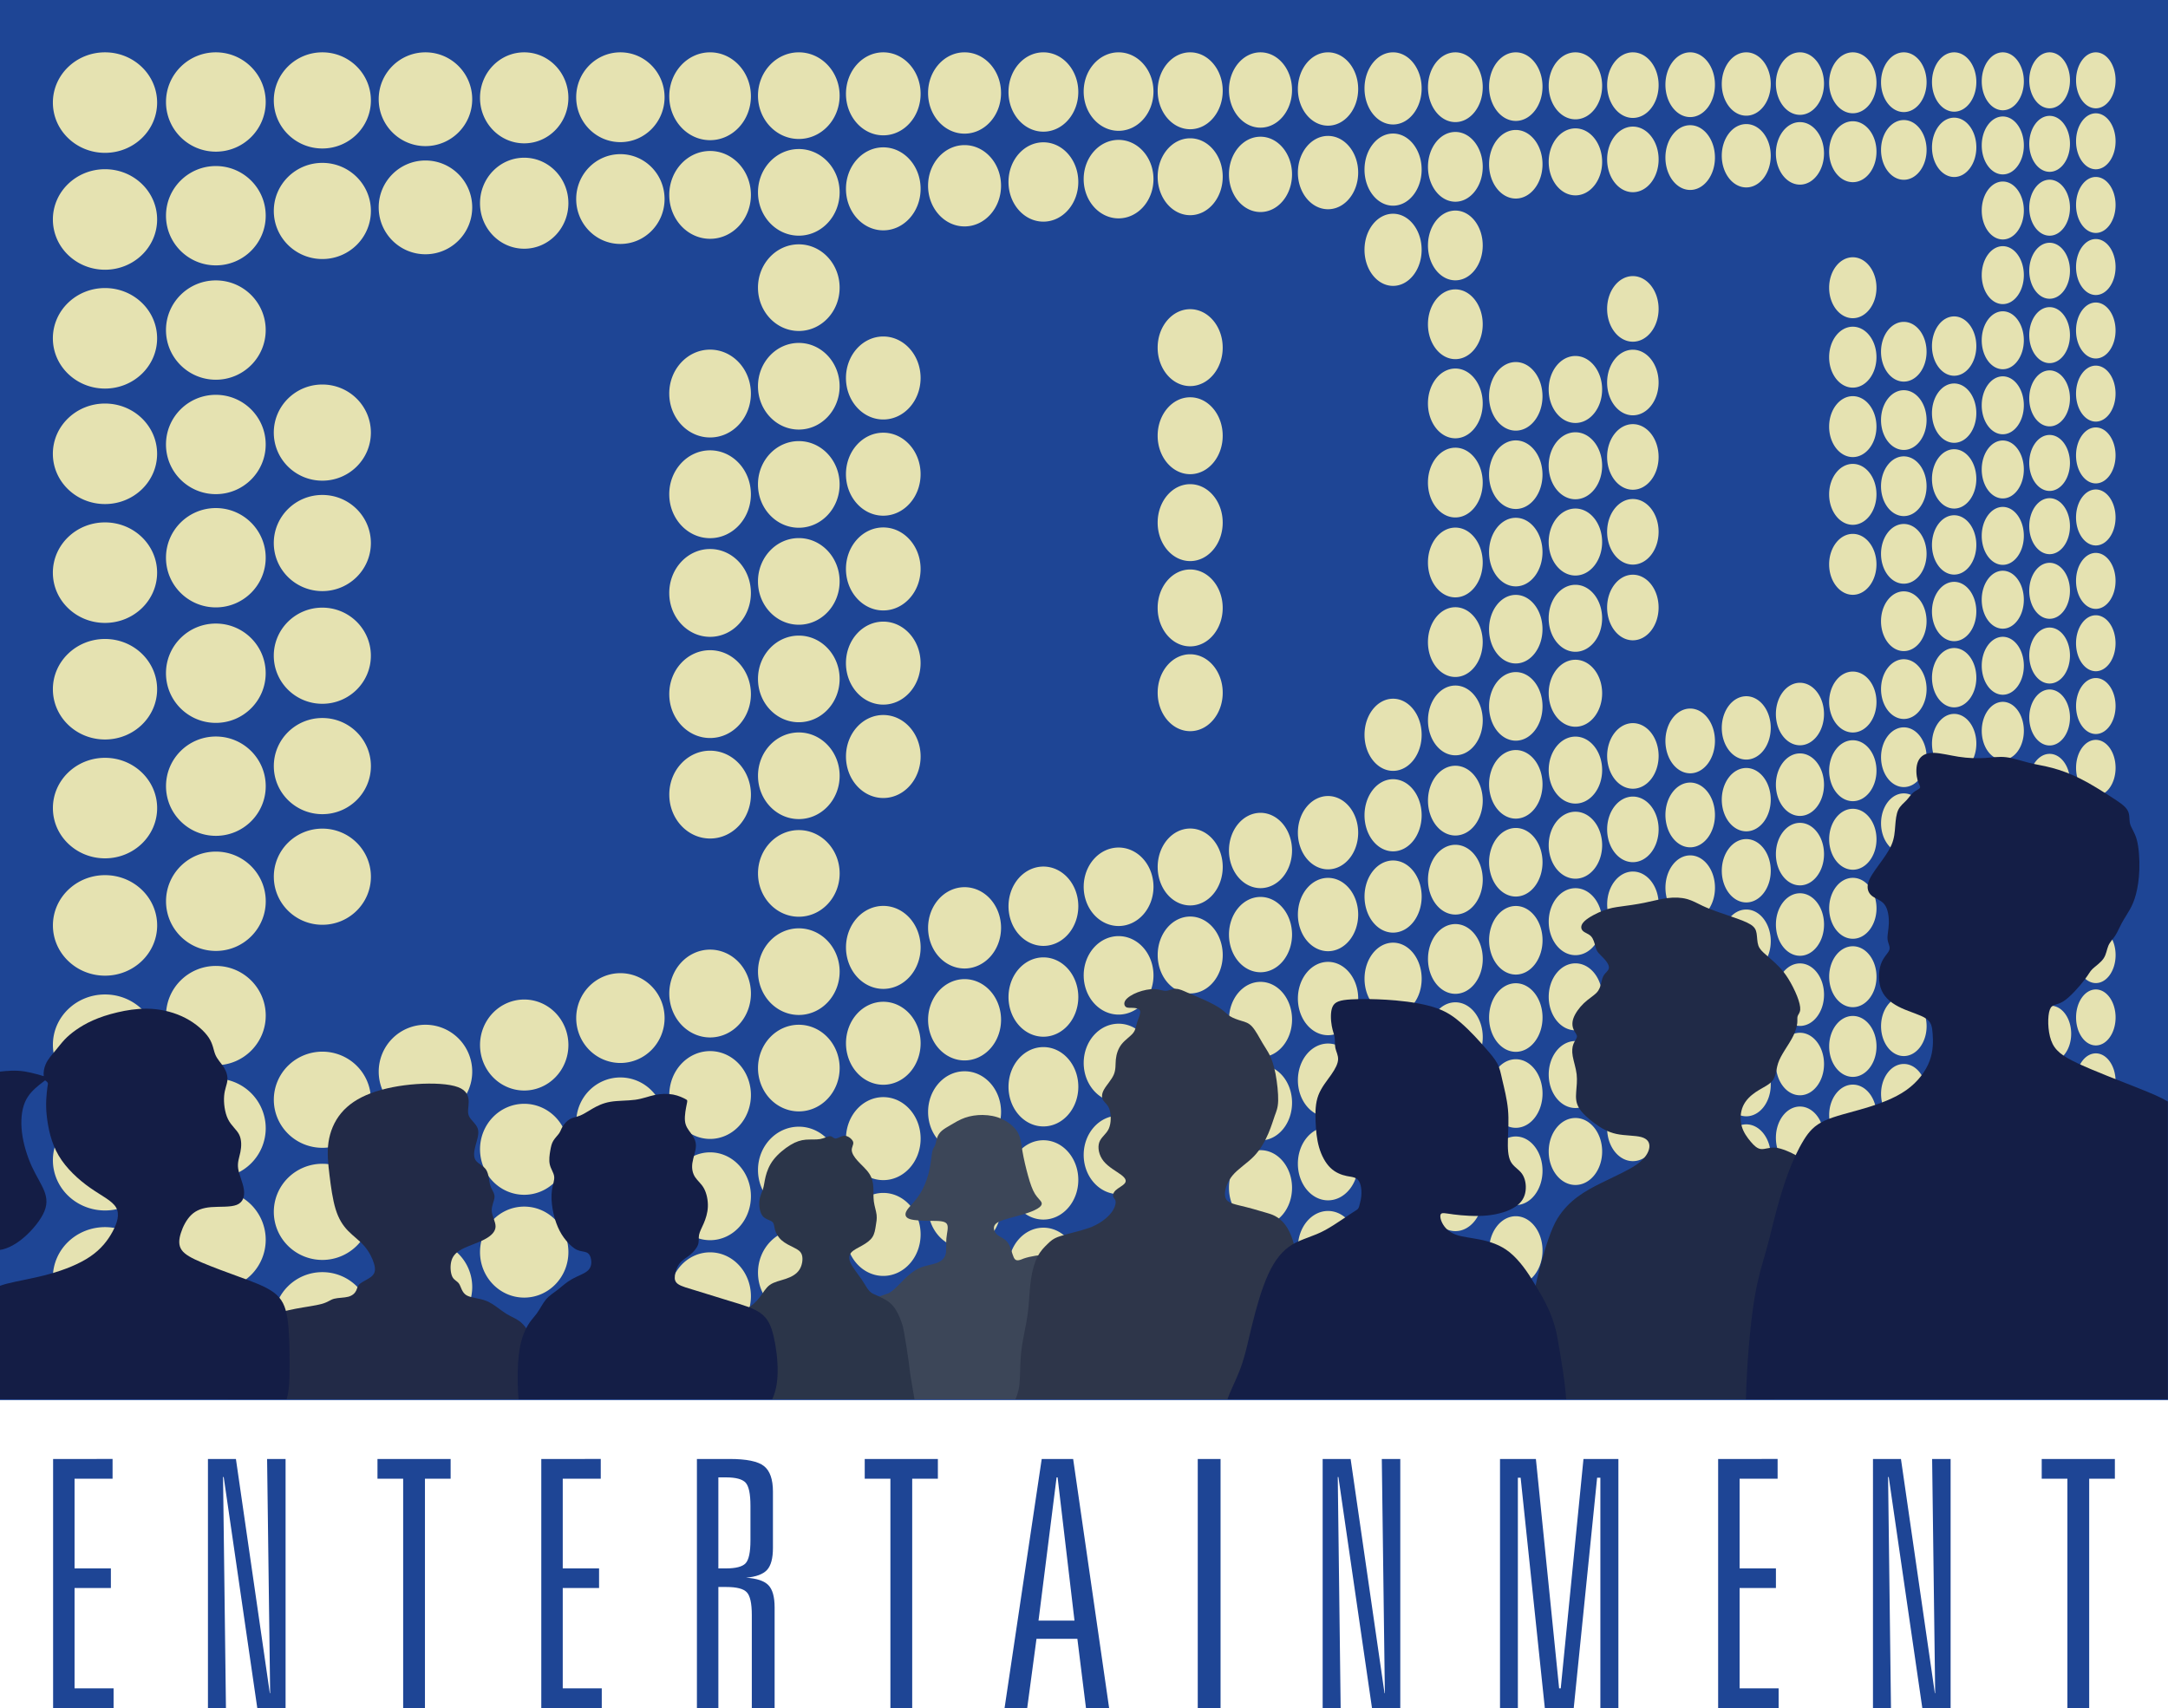
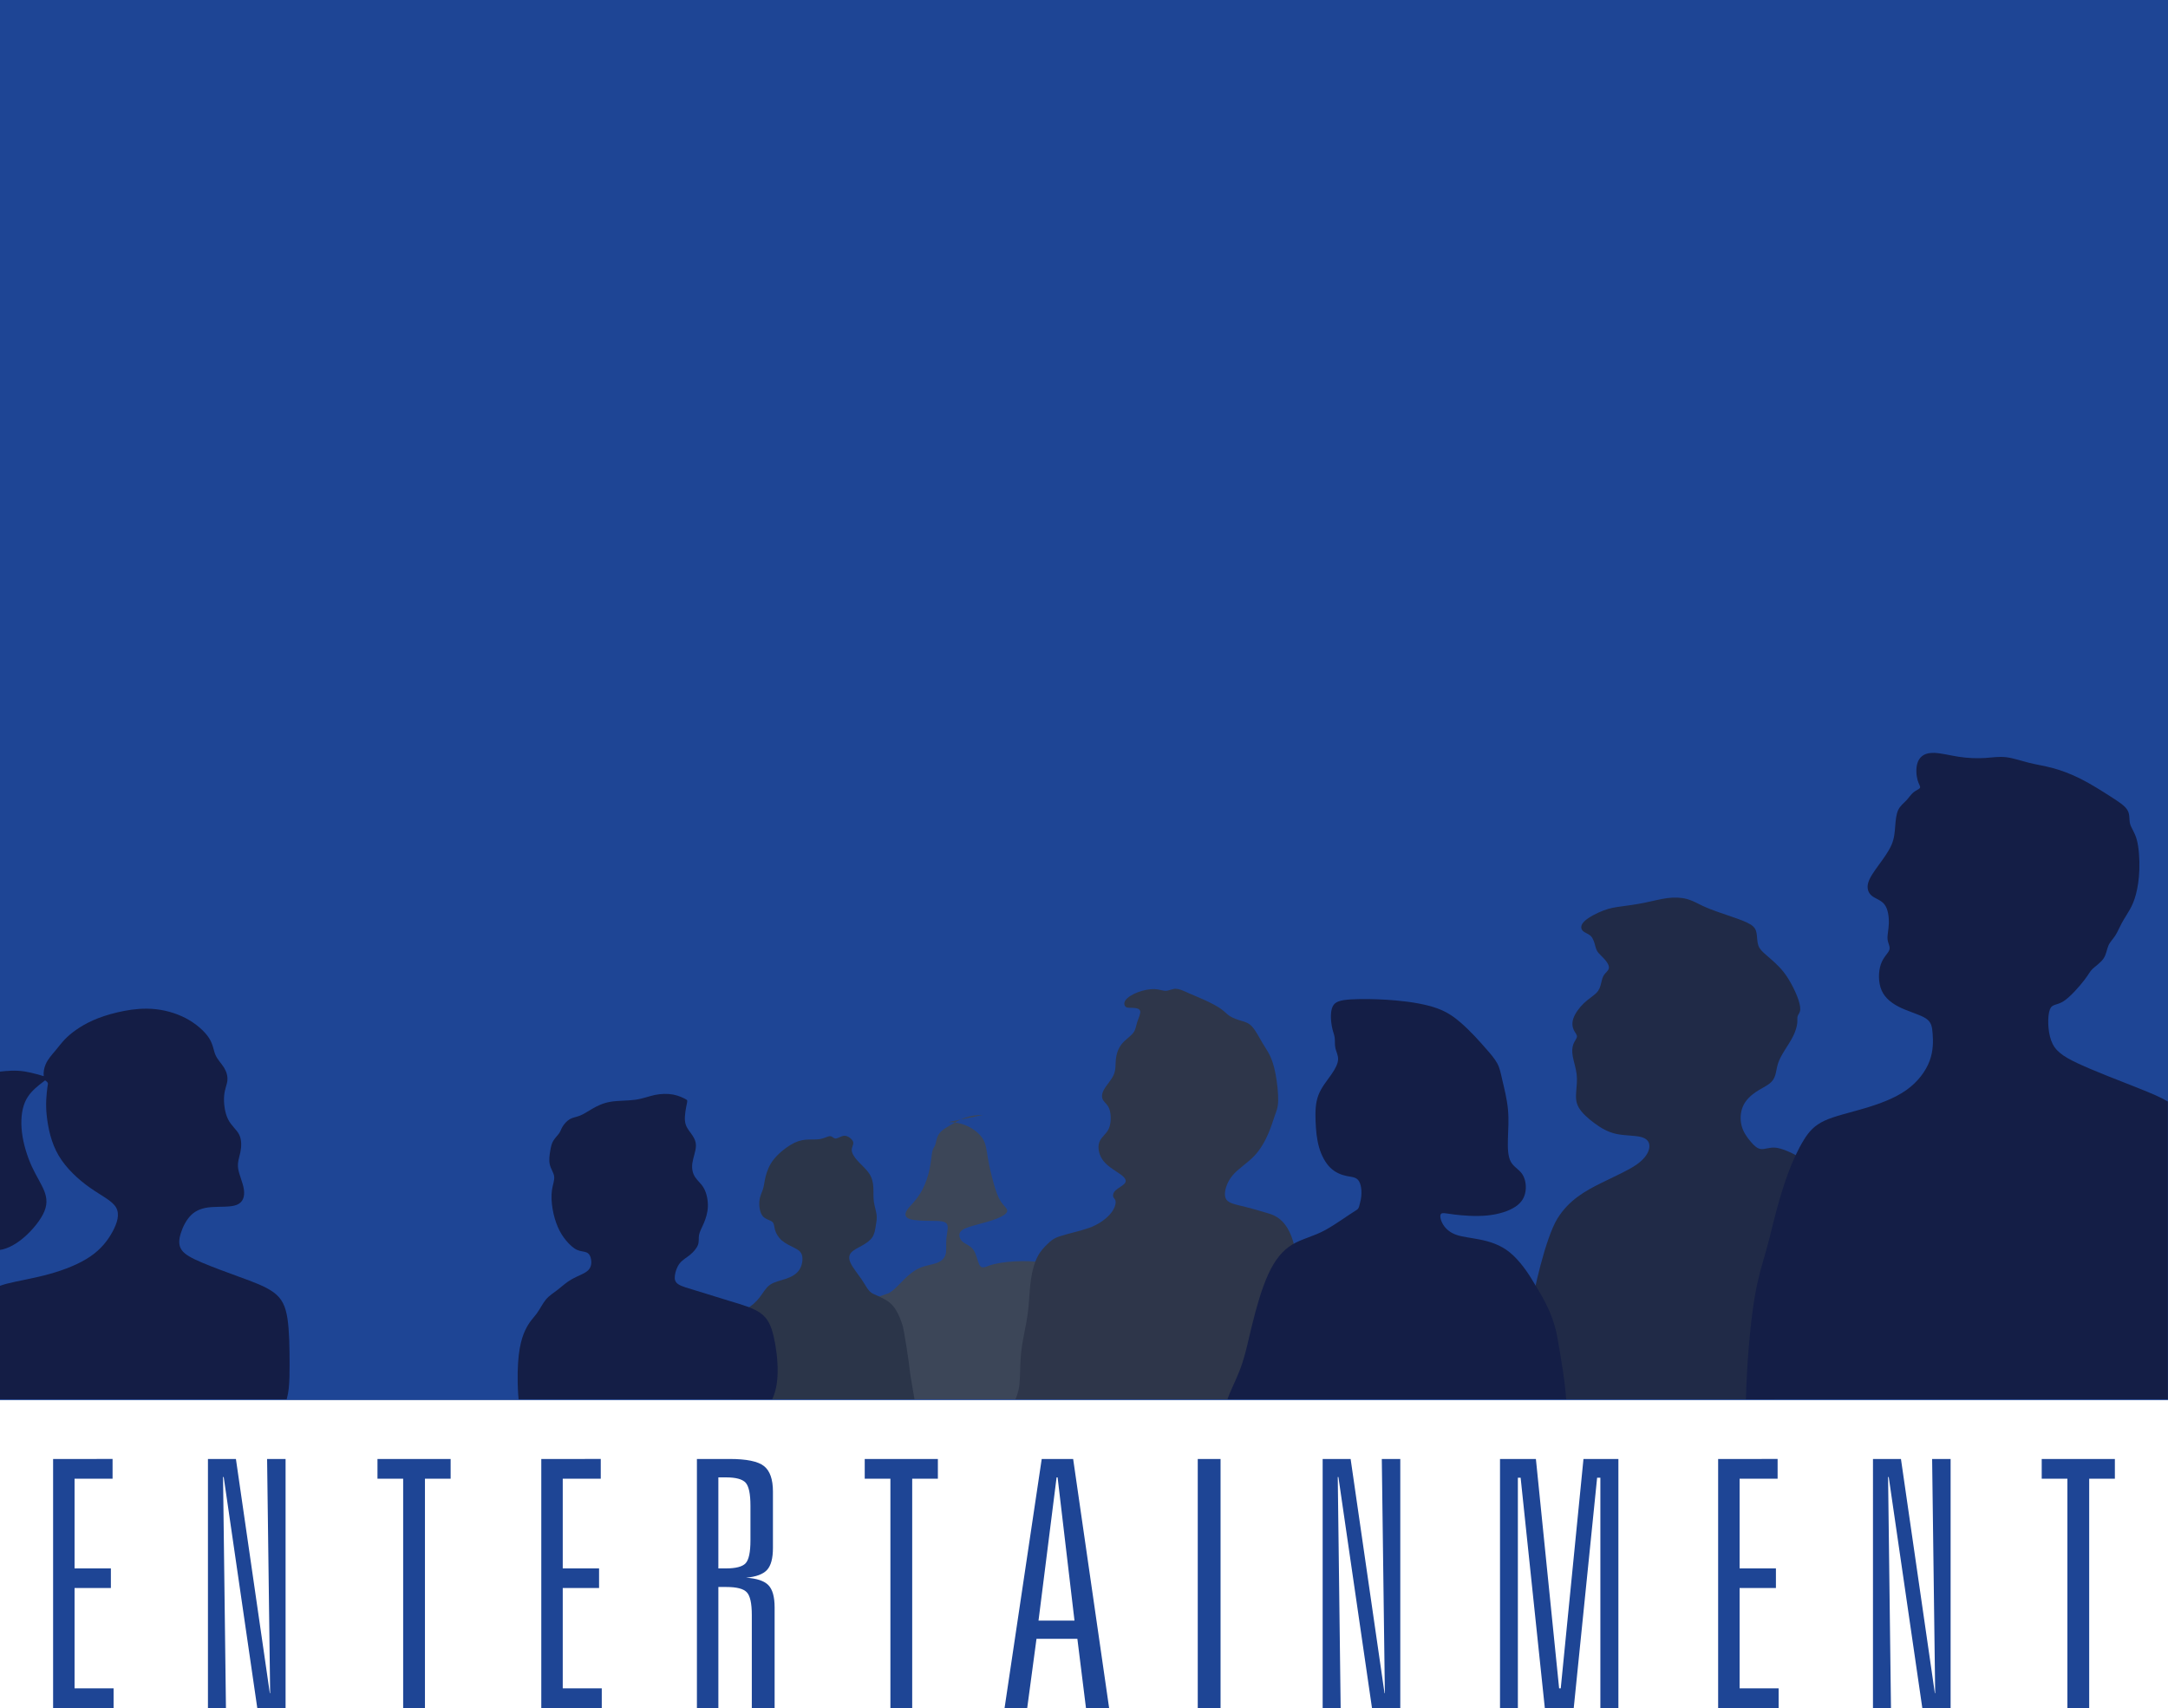
<svg xmlns="http://www.w3.org/2000/svg" width="586.419mm" height="462.122mm" viewBox="0 0 586.419 462.122" version="1.1" id="svg5" xml:space="preserve">
  <defs id="defs2">
    <clipPath clipPathUnits="userSpaceOnUse" id="clipPath16903">
      <rect style="fill:#1e4595;fill-opacity:1;stroke-width:0.415;stroke-linecap:round;stroke-linejoin:round;stop-color:#000000" id="rect16905" width="80.11" height="50.598" x="71.571" y="695.394" />
    </clipPath>
  </defs>
  <g id="layer1" transform="translate(619.321,-583.236)">
    <rect style="fill:#1e4595;fill-opacity:1;stroke-width:3.072;stroke-linecap:round;stroke-linejoin:round;stop-color:#000000" id="rect19757" width="586.419" height="378.791" x="-619.321" y="583.236" />
-     <path id="path14048-9" style="fill:#e5e2b1;fill-opacity:1;stroke-width:1.626;stroke-linecap:round;stroke-linejoin:round;stop-color:#000000" d="m -590.919,597.395 c -7.787,6e-5 -14.099,6.088 -14.098,13.598 2.5e-4,7.509 6.312,13.596 14.098,13.596 7.786,-4e-5 14.098,-6.087 14.098,-13.596 6.5e-4,-7.509 -6.311,-13.597 -14.098,-13.598 z m 29.985,0 c -7.448,-5e-4 -13.486,6.015 -13.486,13.435 4e-5,7.421 6.038,13.436 13.486,13.435 7.447,-4e-4 13.484,-6.016 13.484,-13.435 -4e-5,-7.42 -6.037,-13.435 -13.484,-13.435 z m 28.805,0 c -7.252,2e-5 -13.131,5.824 -13.13,13.007 3.4e-4,7.183 5.879,13.006 13.13,13.006 7.251,-4e-5 13.13,-5.823 13.13,-13.006 5.4e-4,-7.184 -5.878,-13.007 -13.13,-13.007 z m 27.889,0 c -6.986,-1.9e-4 -12.649,5.679 -12.649,12.685 -9e-5,7.006 5.663,12.685 12.649,12.685 6.985,-6.7e-4 12.647,-5.68 12.647,-12.685 7e-5,-7.005 -5.662,-12.684 -12.647,-12.685 z m 26.71,0 c -6.601,3.7e-4 -11.952,5.512 -11.952,12.31 3.1e-4,6.798 5.351,12.309 11.952,12.309 6.601,-3.6e-4 11.951,-5.511 11.952,-12.309 5.4e-4,-6.798 -5.35,-12.31 -11.952,-12.31 z m 26.015,0 c -6.601,3.7e-4 -11.952,5.439 -11.952,12.148 8e-5,6.709 5.351,12.148 11.952,12.148 6.601,-3.7e-4 11.952,-5.439 11.952,-12.148 -10e-5,-6.709 -5.351,-12.148 -11.952,-12.148 z m 24.265,0 c -6.099,-6e-5 -11.043,5.319 -11.042,11.881 -2.5e-4,6.562 4.944,11.881 11.042,11.881 6.099,6e-5 11.043,-5.319 11.042,-11.881 2.5e-4,-6.562 -4.944,-11.881 -11.042,-11.881 z m 23.998,0 c -6.099,-6e-5 -11.043,5.248 -11.042,11.72 3.7e-4,6.472 4.944,11.719 11.042,11.719 6.098,6e-5 11.042,-5.247 11.042,-11.719 4.6e-4,-6.473 -4.944,-11.72 -11.042,-11.72 z m 22.851,0 c -5.575,3.9e-4 -10.095,5.027 -10.095,11.226 -6.5e-4,6.201 4.519,11.228 10.095,11.228 5.576,-4e-4 10.096,-5.027 10.095,-11.228 -1.3e-4,-6.2 -4.52,-11.226 -10.095,-11.226 z m 21.981,0 c -5.45,2e-5 -9.869,4.925 -9.869,11 4.6e-4,6.074 4.419,10.998 9.869,10.998 5.45,-4e-5 9.868,-4.924 9.868,-10.998 3.1e-4,-6.075 -4.418,-11 -9.868,-11 z m 21.325,0 c -5.213,-1.9e-4 -9.44,4.804 -9.441,10.731 -6e-4,5.927 4.226,10.733 9.441,10.732 5.214,2.1e-4 9.441,-4.805 9.441,-10.732 -1.6e-4,-5.927 -4.227,-10.731 -9.441,-10.731 z m 20.337,0 c -5.214,-1.9e-4 -9.441,4.754 -9.441,10.617 -10e-5,5.864 4.227,10.618 9.441,10.617 5.213,-8.1e-4 9.439,-4.754 9.439,-10.617 10e-5,-5.863 -4.226,-10.617 -9.439,-10.617 z m 19.372,0 c -4.859,-5.2e-4 -8.799,4.658 -8.799,10.403 4.4e-4,5.745 3.94,10.402 8.799,10.402 4.858,-4.8e-4 8.797,-4.657 8.797,-10.402 3e-4,-5.745 -3.938,-10.403 -8.797,-10.403 z m 19.015,0 c -4.711,3.3e-4 -8.53,4.562 -8.53,10.19 1.7e-4,5.626 3.819,10.188 8.53,10.188 4.711,-3.4e-4 8.529,-4.562 8.53,-10.188 5.6e-4,-5.627 -3.818,-10.189 -8.53,-10.19 z m 18.266,0 c -4.504,1.6e-4 -8.155,4.442 -8.155,9.92 -9e-5,5.479 3.651,9.92 8.155,9.92 4.504,-1.2e-4 8.155,-4.442 8.155,-9.92 1.4e-4,-5.479 -3.651,-9.92 -8.155,-9.92 z m 17.596,0 c -4.268,-9e-5 -7.727,4.37 -7.727,9.76 4.2e-4,5.39 3.46,9.758 7.727,9.758 4.267,9e-5 7.727,-4.369 7.727,-9.758 2.7e-4,-5.39 -3.459,-9.76 -7.727,-9.76 z m 16.845,0 c -4.09,-2.7e-4 -7.406,4.225 -7.406,9.437 -6.1e-4,5.213 3.315,9.439 7.406,9.439 4.091,2.7e-4 7.407,-4.226 7.406,-9.439 -9e-5,-5.212 -3.316,-9.438 -7.406,-9.437 z m 16.348,0 c -3.992,1.7e-4 -7.228,4.154 -7.228,9.277 -6e-5,5.123 3.236,9.277 7.228,9.277 3.992,-1.5e-4 7.228,-4.154 7.228,-9.277 7e-5,-5.123 -3.236,-9.277 -7.228,-9.277 z m 16.129,0 c -3.992,1.6e-4 -7.229,4.058 -7.228,9.063 3.8e-4,5.004 3.236,9.061 7.228,9.061 3.992,-1.6e-4 7.228,-4.057 7.228,-9.061 3.1e-4,-5.005 -3.236,-9.063 -7.228,-9.063 z m 15.542,0 c -3.846,-6.1e-4 -6.964,3.972 -6.964,8.873 6e-5,4.901 3.118,8.873 6.964,8.873 3.845,-4.9e-4 6.962,-3.973 6.962,-8.873 -6e-5,-4.9 -3.117,-8.872 -6.962,-8.873 z m 15.5,0 c -3.699,-2.7e-4 -6.698,3.922 -6.698,8.759 -1.6e-4,4.838 2.999,8.76 6.698,8.759 3.699,2.5e-4 6.698,-3.922 6.698,-8.759 1.5e-4,-4.838 -2.999,-8.76 -6.698,-8.759 z m 15.166,0 c -3.657,6.7e-4 -6.621,3.838 -6.621,8.57 1.9e-4,4.732 2.964,8.568 6.621,8.569 3.657,4.8e-4 6.622,-3.836 6.623,-8.569 5e-4,-4.733 -2.965,-8.571 -6.623,-8.57 z m 14.523,0 c -3.594,3.3e-4 -6.508,3.786 -6.508,8.456 0,4.67 2.914,8.455 6.508,8.456 3.594,-3.1e-4 6.508,-3.786 6.508,-8.456 0,-4.67 -2.914,-8.455 -6.508,-8.456 z m 14.301,0 c -3.535,1.2e-4 -6.401,3.69 -6.401,8.242 -2.1e-4,4.551 2.866,8.241 6.401,8.242 3.535,-1.5e-4 6.401,-3.69 6.401,-8.242 2.1e-4,-4.552 -2.866,-8.241 -6.401,-8.242 z m 13.794,0 c -3.402,-2.7e-4 -6.16,3.618 -6.16,8.081 2.7e-4,4.462 2.758,8.08 6.16,8.08 3.402,2.8e-4 6.16,-3.617 6.16,-8.08 3.65e-4,-4.463 -2.758,-8.081 -6.16,-8.081 z m 13.62,0 c -3.313,6.2e-4 -5.998,3.595 -5.998,8.028 2.11e-4,4.432 2.685,8.025 5.998,8.026 3.313,5.3e-4 5.999,-3.593 5.999,-8.026 4.22e-4,-4.434 -2.686,-8.028 -5.999,-8.028 z m 13.157,0 c -3.146,-3e-4 -5.696,3.509 -5.696,7.837 -9.6e-5,4.329 2.55,7.838 5.696,7.837 3.145,-8.4e-4 5.694,-3.51 5.694,-7.837 9.5e-5,-4.328 -2.549,-7.836 -5.694,-7.837 z m 12.663,0 c -3.041,2.7e-4 -5.505,3.39 -5.505,7.571 -5.18e-4,4.182 2.464,7.573 5.505,7.573 3.041,-2.9e-4 5.506,-3.391 5.505,-7.573 -1.34e-4,-4.181 -2.465,-7.571 -5.505,-7.571 z m 12.495,0 c -2.952,0 -5.345,3.39 -5.345,7.571 -5.18e-4,4.182 2.393,7.573 5.345,7.573 2.952,10e-6 5.345,-3.391 5.345,-7.573 -9.6e-5,-4.182 -2.393,-7.571 -5.345,-7.571 z m 0,16.496 c -2.952,0 -5.345,3.39 -5.345,7.571 -5.18e-4,4.182 2.393,7.573 5.345,7.573 2.952,0 5.345,-3.391 5.345,-7.573 -9.6e-5,-4.182 -2.393,-7.571 -5.345,-7.571 z m -12.495,0.689 c -3.041,2.7e-4 -5.505,3.39 -5.505,7.571 -5.18e-4,4.182 2.464,7.573 5.505,7.573 3.041,-2.9e-4 5.506,-3.391 5.505,-7.573 -1.34e-4,-4.181 -2.465,-7.571 -5.505,-7.571 z m -12.663,0.17 c -3.146,-2.9e-4 -5.696,3.509 -5.696,7.837 -9.6e-5,4.329 2.55,7.838 5.696,7.837 3.145,-8.8e-4 5.694,-3.51 5.694,-7.837 9.5e-5,-4.328 -2.549,-7.836 -5.694,-7.837 z m -13.157,0.321 c -3.313,5.9e-4 -5.998,3.595 -5.998,8.028 2.11e-4,4.432 2.685,8.025 5.998,8.026 3.313,5.6e-4 5.999,-3.593 5.999,-8.026 4.22e-4,-4.434 -2.686,-8.028 -5.999,-8.028 z m -13.62,0.644 c -3.402,-2.7e-4 -6.16,3.618 -6.16,8.081 2.7e-4,4.462 2.758,8.08 6.16,8.08 3.402,2.6e-4 6.16,-3.617 6.16,-8.08 3.65e-4,-4.463 -2.758,-8.081 -6.16,-8.081 z m -13.794,0.323 c -3.535,1.2e-4 -6.401,3.69 -6.401,8.242 -2.1e-4,4.551 2.866,8.241 6.401,8.242 3.535,-1.5e-4 6.401,-3.69 6.401,-8.242 2.1e-4,-4.551 -2.866,-8.241 -6.401,-8.242 z m -14.301,0.236 c -3.594,3.1e-4 -6.508,3.786 -6.508,8.456 0,4.67 2.914,8.455 6.508,8.456 3.594,-2.9e-4 6.508,-3.786 6.508,-8.456 0,-4.67 -2.914,-8.455 -6.508,-8.456 z m -14.523,0.53 c -3.657,6.5e-4 -6.621,3.838 -6.621,8.57 1.9e-4,4.732 2.964,8.568 6.621,8.569 3.657,4.8e-4 6.622,-3.836 6.623,-8.569 5e-4,-4.733 -2.965,-8.571 -6.623,-8.57 z m -15.166,0.304 c -3.699,-2.7e-4 -6.698,3.922 -6.698,8.759 -1.6e-4,4.838 2.999,8.76 6.698,8.759 3.699,2.5e-4 6.698,-3.922 6.698,-8.759 1.5e-4,-4.838 -2.999,-8.759 -6.698,-8.759 z m -15.5,0.379 c -3.846,-6.1e-4 -6.964,3.972 -6.964,8.873 6e-5,4.901 3.118,8.873 6.964,8.873 3.845,-4.9e-4 6.962,-3.973 6.962,-8.873 -6e-5,-4.9 -3.117,-8.872 -6.962,-8.873 z m -15.542,0.48 c -3.992,1.6e-4 -7.229,4.058 -7.228,9.063 3.8e-4,5.004 3.236,9.061 7.228,9.061 3.992,-1.9e-4 7.228,-4.057 7.228,-9.061 3.1e-4,-5.005 -3.236,-9.063 -7.228,-9.063 z m -16.129,0.43 c -3.992,1.4e-4 -7.228,4.154 -7.228,9.277 -8e-5,5.123 3.236,9.277 7.228,9.277 3.992,-1.6e-4 7.228,-4.154 7.228,-9.277 5e-5,-5.123 -3.236,-9.277 -7.228,-9.277 z m -16.348,0.537 c -4.09,-3.1e-4 -7.406,4.225 -7.406,9.437 -6.1e-4,5.213 3.315,9.439 7.406,9.439 4.091,3.1e-4 7.407,-4.226 7.406,-9.439 -9e-5,-5.212 -3.316,-9.438 -7.406,-9.437 z m -16.845,0.43 c -4.268,-1.2e-4 -7.727,4.37 -7.727,9.76 4.2e-4,5.39 3.46,9.758 7.727,9.758 4.267,1.4e-4 7.727,-4.369 7.727,-9.758 2.7e-4,-5.39 -3.459,-9.76 -7.727,-9.76 z m -17.596,0.642 c -4.504,1.2e-4 -8.155,4.442 -8.155,9.92 -9e-5,5.479 3.651,9.92 8.155,9.92 4.504,-1.6e-4 8.155,-4.442 8.155,-9.92 1e-4,-5.479 -3.651,-9.92 -8.155,-9.92 z m -18.266,0.216 c -4.711,3.3e-4 -8.53,4.562 -8.53,10.189 1.7e-4,5.626 3.819,10.188 8.53,10.188 4.711,-3.4e-4 8.529,-4.561 8.53,-10.188 5.6e-4,-5.627 -3.818,-10.189 -8.53,-10.189 z m -19.015,0.428 c -4.859,-5.4e-4 -8.799,4.658 -8.799,10.403 4.4e-4,5.745 3.94,10.402 8.799,10.402 4.858,-4.6e-4 8.797,-4.657 8.797,-10.402 3e-4,-5.745 -3.938,-10.403 -8.797,-10.403 z m -19.372,0.43 c -5.214,-1.8e-4 -9.441,4.754 -9.441,10.617 -10e-5,5.864 4.227,10.618 9.441,10.617 5.213,-7.9e-4 9.439,-4.754 9.439,-10.617 10e-5,-5.863 -4.226,-10.617 -9.439,-10.617 z m -20.337,0.656 c -5.213,-2.1e-4 -9.44,4.804 -9.441,10.731 -6e-4,5.927 4.226,10.732 9.441,10.732 5.214,2.1e-4 9.441,-4.805 9.441,-10.732 -1.6e-4,-5.927 -4.227,-10.731 -9.441,-10.731 z m -21.325,0.758 c -5.45,0 -9.869,4.925 -9.869,11 4.6e-4,6.074 4.419,10.998 9.869,10.998 5.45,-2e-5 9.868,-4.924 9.868,-10.998 3.1e-4,-6.075 -4.418,-11 -9.868,-11 z m -21.981,0.607 c -5.575,3.7e-4 -10.095,5.026 -10.095,11.226 -6.5e-4,6.2 4.519,11.228 10.095,11.228 5.576,-3.8e-4 10.096,-5.027 10.095,-11.228 -1.3e-4,-6.2 -4.52,-11.226 -10.095,-11.226 z m -22.851,0.455 c -6.099,-5e-5 -11.043,5.248 -11.042,11.72 3.7e-4,6.472 4.944,11.719 11.042,11.719 6.098,6e-5 11.042,-5.247 11.042,-11.719 4.6e-4,-6.473 -4.944,-11.721 -11.042,-11.72 z m -23.998,0.527 c -6.099,-6e-5 -11.043,5.319 -11.042,11.881 -2.5e-4,6.562 4.944,11.881 11.042,11.881 6.099,5e-5 11.043,-5.319 11.042,-11.881 2.5e-4,-6.562 -4.944,-11.881 -11.042,-11.881 z m -24.265,0.858 c -6.601,3.7e-4 -11.952,5.439 -11.952,12.148 8e-5,6.709 5.351,12.148 11.952,12.148 6.601,-3.6e-4 11.952,-5.439 11.952,-12.148 -10e-5,-6.709 -5.351,-12.148 -11.952,-12.148 z m -26.015,0.965 c -6.601,3.9e-4 -11.952,5.512 -11.952,12.31 3.1e-4,6.798 5.351,12.309 11.952,12.309 6.601,-3.7e-4 11.951,-5.511 11.952,-12.309 5.4e-4,-6.798 -5.35,-12.31 -11.952,-12.31 z m -26.71,0.751 c -6.986,-2.1e-4 -12.649,5.679 -12.649,12.685 -9e-5,7.006 5.663,12.685 12.649,12.685 6.985,-6.7e-4 12.647,-5.68 12.647,-12.685 7e-5,-7.005 -5.662,-12.684 -12.647,-12.685 z m -27.889,0.644 c -7.252,3e-5 -13.131,5.824 -13.13,13.008 3.4e-4,7.183 5.879,13.006 13.13,13.006 7.251,-4e-5 13.13,-5.823 13.13,-13.006 5.4e-4,-7.184 -5.878,-13.007 -13.13,-13.008 z m -28.805,0.859 c -7.448,-5.2e-4 -13.486,6.015 -13.486,13.435 4e-5,7.42 6.038,13.436 13.486,13.435 7.447,-3.8e-4 13.484,-6.016 13.484,-13.435 -4e-5,-7.42 -6.037,-13.435 -13.484,-13.435 z m -29.985,0.857 c -7.787,7e-5 -14.099,6.088 -14.098,13.598 2.5e-4,7.509 6.312,13.596 14.098,13.596 7.786,-4e-5 14.098,-6.087 14.098,-13.596 6.5e-4,-7.509 -6.311,-13.597 -14.098,-13.598 z m 538.49,2.096 c -2.952,0 -5.345,3.39 -5.345,7.571 -5.18e-4,4.182 2.393,7.573 5.345,7.573 2.952,0 5.345,-3.391 5.345,-7.573 -9.6e-5,-4.182 -2.393,-7.571 -5.345,-7.571 z m -12.495,0.743 c -3.041,2.7e-4 -5.505,3.39 -5.505,7.571 -5.18e-4,4.182 2.464,7.573 5.505,7.573 3.041,-2.7e-4 5.506,-3.391 5.505,-7.573 -1.34e-4,-4.181 -2.465,-7.571 -5.505,-7.571 z m -12.663,0.491 c -3.146,-3.5e-4 -5.696,3.509 -5.696,7.837 -9.6e-5,4.329 2.55,7.838 5.696,7.837 3.145,-8.4e-4 5.694,-3.51 5.694,-7.837 9.5e-5,-4.328 -2.549,-7.836 -5.694,-7.837 z m -148.08,7.856 c -4.09,-2.9e-4 -7.406,4.225 -7.406,9.437 -6.1e-4,5.213 3.315,9.439 7.406,9.439 4.091,3.1e-4 7.407,-4.226 7.406,-9.439 -9e-5,-5.212 -3.316,-9.438 -7.406,-9.437 z m -16.845,0.859 c -4.267,-9e-5 -7.727,4.37 -7.727,9.76 4.2e-4,5.39 3.46,9.758 7.727,9.758 4.267,9e-5 7.727,-4.369 7.727,-9.758 2.7e-4,-5.39 -3.459,-9.76 -7.727,-9.76 z m 190.082,6.844 c -2.952,0 -5.345,3.39 -5.345,7.571 -5.18e-4,4.182 2.393,7.573 5.345,7.573 2.952,0 5.345,-3.391 5.345,-7.573 -9.6e-5,-4.182 -2.393,-7.571 -5.345,-7.571 z m -12.495,1.012 c -3.041,2.7e-4 -5.505,3.39 -5.505,7.571 -5.18e-4,4.182 2.464,7.573 5.505,7.573 3.041,-2.7e-4 5.506,-3.391 5.505,-7.573 -1.34e-4,-4.181 -2.465,-7.571 -5.505,-7.571 z m -338.329,0.423 c -6.099,-6e-5 -11.043,5.248 -11.042,11.72 3.7e-4,6.472 4.944,11.719 11.042,11.719 6.098,5e-5 11.042,-5.247 11.042,-11.719 4.6e-4,-6.473 -4.944,-11.72 -11.042,-11.72 z m 325.666,0.497 c -3.146,-3.2e-4 -5.696,3.509 -5.696,7.837 -9.6e-5,4.329 2.55,7.838 5.696,7.837 3.145,-8.7e-4 5.694,-3.51 5.694,-7.837 9.5e-5,-4.328 -2.549,-7.836 -5.694,-7.837 z m -40.571,3.002 c -3.535,1.2e-4 -6.401,3.69 -6.401,8.242 -2.1e-4,4.552 2.866,8.242 6.401,8.242 3.535,-1.6e-4 6.401,-3.69 6.401,-8.242 2.1e-4,-4.551 -2.866,-8.241 -6.401,-8.242 z m -59.49,5.096 c -3.846,-5.9e-4 -6.964,3.972 -6.964,8.873 6e-5,4.901 3.118,8.873 6.964,8.873 3.845,-4.8e-4 6.962,-3.973 6.962,-8.873 -6e-5,-4.9 -3.117,-8.872 -6.962,-8.873 z m -383.288,1.163 c -7.448,-4.8e-4 -13.486,6.015 -13.486,13.435 4e-5,7.421 6.038,13.436 13.486,13.435 7.447,-3.6e-4 13.484,-6.016 13.484,-13.435 -4e-5,-7.42 -6.037,-13.435 -13.484,-13.435 z m -29.985,2.071 c -7.786,4e-5 -14.099,6.088 -14.098,13.598 2.5e-4,7.509 6.312,13.596 14.098,13.596 7.786,-2e-5 14.098,-6.087 14.098,-13.596 6.5e-4,-7.509 -6.311,-13.598 -14.098,-13.598 z m 365.253,0.357 c -4.09,-2.9e-4 -7.406,4.225 -7.406,9.437 -6.1e-4,5.213 3.315,9.439 7.406,9.439 4.091,3.1e-4 7.407,-4.226 7.406,-9.439 -9e-5,-5.212 -3.316,-9.438 -7.406,-9.437 z m 173.237,3.554 c -2.952,-2e-5 -5.345,3.39 -5.345,7.571 -5.18e-4,4.182 2.393,7.573 5.345,7.573 2.952,2e-5 5.345,-3.391 5.345,-7.573 -9.6e-5,-4.182 -2.393,-7.571 -5.345,-7.571 z m -12.495,1.252 c -3.041,2.9e-4 -5.505,3.39 -5.505,7.571 -5.18e-4,4.182 2.464,7.573 5.505,7.573 3.041,-2.7e-4 5.506,-3.391 5.505,-7.573 -1.34e-4,-4.181 -2.465,-7.571 -5.505,-7.571 z m -232.464,0.554 c -4.859,-5.2e-4 -8.799,4.658 -8.799,10.403 4.4e-4,5.745 3.94,10.402 8.799,10.402 4.858,-4.8e-4 8.797,-4.657 8.797,-10.402 3e-4,-5.745 -3.938,-10.403 -8.797,-10.403 z m 219.801,0.57 c -3.146,-3e-4 -5.696,3.509 -5.696,7.837 -9.6e-5,4.329 2.55,7.838 5.696,7.837 3.145,-8.8e-4 5.694,-3.51 5.694,-7.837 9.5e-5,-4.328 -2.549,-7.836 -5.694,-7.837 z m -13.157,1.383 c -3.313,5.7e-4 -5.998,3.595 -5.998,8.028 2.11e-4,4.432 2.685,8.025 5.998,8.026 3.313,5.6e-4 5.999,-3.593 5.999,-8.026 4.22e-4,-4.434 -2.686,-8.028 -5.999,-8.028 z m -13.62,1.477 c -3.402,-2.9e-4 -6.16,3.618 -6.16,8.081 2.7e-4,4.462 2.758,8.08 6.16,8.08 3.402,2.7e-4 6.16,-3.617 6.16,-8.08 3.65e-4,-4.463 -2.758,-8.081 -6.16,-8.081 z m -13.794,1.309 c -3.535,1.3e-4 -6.401,3.69 -6.401,8.242 -2.1e-4,4.551 2.866,8.241 6.401,8.242 3.535,-1.5e-4 6.401,-3.69 6.401,-8.242 2.1e-4,-4.552 -2.866,-8.241 -6.401,-8.242 z m -262.244,2.647 c -5.575,3.6e-4 -10.095,5.026 -10.095,11.226 -6.5e-4,6.2 4.519,11.228 10.095,11.228 5.576,-3.7e-4 10.096,-5.027 10.095,-11.228 -1.3e-4,-6.2 -4.52,-11.226 -10.095,-11.226 z m -22.851,1.742 c -6.099,-6e-5 -11.043,5.248 -11.042,11.72 3.7e-4,6.472 4.944,11.719 11.042,11.719 6.098,6e-5 11.042,-5.247 11.042,-11.719 4.3e-4,-6.473 -4.944,-11.721 -11.042,-11.72 z m -23.998,1.814 c -6.099,-6e-5 -11.043,5.319 -11.042,11.881 -2.5e-4,6.562 4.944,11.881 11.042,11.881 6.099,6e-5 11.043,-5.319 11.042,-11.881 2.5e-4,-6.562 -4.944,-11.881 -11.042,-11.881 z m 249.603,0.024 c -3.846,-6.2e-4 -6.964,3.972 -6.964,8.873 6e-5,4.901 3.118,8.873 6.964,8.873 3.845,-4.8e-4 6.962,-3.973 6.962,-8.873 -6e-5,-4.9 -3.117,-8.872 -6.962,-8.873 z m -15.542,1.693 c -3.992,1.6e-4 -7.229,4.058 -7.228,9.063 3.8e-4,5.004 3.236,9.061 7.228,9.061 3.992,-1.7e-4 7.228,-4.057 7.228,-9.061 3.1e-4,-5.005 -3.236,-9.063 -7.228,-9.063 z m -16.129,1.643 c -3.992,1.9e-4 -7.228,4.154 -7.228,9.277 -8e-5,5.123 3.236,9.277 7.228,9.277 3.992,-1.5e-4 7.228,-4.154 7.228,-9.277 5e-5,-5.123 -3.236,-9.277 -7.228,-9.277 z m 156.889,0.968 c -2.952,0 -5.345,3.39 -5.345,7.571 -5.18e-4,4.182 2.393,7.573 5.345,7.573 2.952,0 5.345,-3.391 5.345,-7.573 -9.6e-5,-4.182 -2.393,-7.571 -5.345,-7.571 z m -173.237,0.784 c -4.09,-3e-4 -7.406,4.225 -7.406,9.437 -6.1e-4,5.213 3.315,9.439 7.406,9.439 4.091,3e-4 7.407,-4.226 7.406,-9.439 -9e-5,-5.212 -3.316,-9.438 -7.406,-9.437 z m 160.743,0.503 c -3.041,2.8e-4 -5.505,3.39 -5.505,7.571 -5.18e-4,4.182 2.464,7.573 5.505,7.573 3.041,-2.9e-4 5.506,-3.391 5.505,-7.573 -1.34e-4,-4.181 -2.465,-7.571 -5.505,-7.571 z m -12.663,1.61 c -3.146,-3.3e-4 -5.696,3.509 -5.696,7.837 -9.6e-5,4.329 2.55,7.838 5.696,7.837 3.145,-8.6e-4 5.694,-3.51 5.694,-7.837 9.5e-5,-4.328 -2.549,-7.836 -5.694,-7.837 z m -13.157,1.931 c -3.313,5.7e-4 -5.998,3.595 -5.998,8.028 2.11e-4,4.432 2.685,8.025 5.998,8.026 3.313,5.8e-4 5.999,-3.593 5.999,-8.026 4.22e-4,-4.434 -2.686,-8.028 -5.999,-8.028 z m -441.386,0.282 c -7.252,0 -13.131,5.824 -13.13,13.008 3.4e-4,7.183 5.879,13.006 13.13,13.006 7.251,-2e-5 13.13,-5.823 13.13,-13.006 5.4e-4,-7.184 -5.878,-13.008 -13.13,-13.008 z m 427.767,1.54 c -3.402,-2.7e-4 -6.16,3.618 -6.16,8.081 2.7e-4,4.462 2.758,8.08 6.16,8.08 3.402,3e-4 6.16,-3.617 6.16,-8.08 3.65e-4,-4.463 -2.758,-8.081 -6.16,-8.081 z m -456.572,1.249 c -7.448,-4.8e-4 -13.486,6.015 -13.486,13.435 4e-5,7.421 6.038,13.436 13.486,13.435 7.447,-3.8e-4 13.484,-6.016 13.484,-13.435 -4e-5,-7.42 -6.037,-13.435 -13.484,-13.435 z m 442.777,0.36 c -3.535,1.2e-4 -6.401,3.69 -6.401,8.242 -2.1e-4,4.552 2.866,8.241 6.401,8.242 3.535,-1.3e-4 6.401,-3.69 6.401,-8.242 2.1e-4,-4.551 -2.866,-8.241 -6.401,-8.242 z m -179.23,0.305 c -4.859,-5.2e-4 -8.799,4.658 -8.799,10.403 4.4e-4,5.745 3.94,10.402 8.799,10.402 4.858,-4.8e-4 8.797,-4.657 8.797,-10.402 3e-4,-5.745 -3.938,-10.403 -8.797,-10.403 z m -293.532,1.693 c -7.787,4e-5 -14.099,6.088 -14.098,13.598 2.5e-4,7.509 6.312,13.596 14.098,13.596 7.786,-4e-5 14.098,-6.087 14.098,-13.596 6.5e-4,-7.509 -6.311,-13.598 -14.098,-13.598 z m 413.272,5.573 c -3.846,-6.2e-4 -6.964,3.972 -6.964,8.873 6e-5,4.901 3.118,8.873 6.964,8.873 3.845,-5e-4 6.962,-3.973 6.962,-8.873 -6e-5,-4.9 -3.117,-8.872 -6.962,-8.873 z m 125.218,0.887 c -2.952,-4e-5 -5.345,3.39 -5.345,7.571 -5.18e-4,4.182 2.393,7.573 5.345,7.573 2.952,4e-5 5.345,-3.391 5.345,-7.573 -9.6e-5,-4.182 -2.393,-7.571 -5.345,-7.571 z m -140.76,1.312 c -3.992,1.6e-4 -7.229,4.058 -7.228,9.063 3.8e-4,5.004 3.236,9.061 7.228,9.061 3.992,-1.7e-4 7.228,-4.057 7.228,-9.061 3.1e-4,-5.005 -3.236,-9.063 -7.228,-9.063 z m -187.212,0.115 c -5.575,3.7e-4 -10.095,5.026 -10.095,11.226 -6.5e-4,6.201 4.519,11.228 10.095,11.228 5.576,-3.6e-4 10.096,-5.027 10.095,-11.228 -1.3e-4,-6.2 -4.52,-11.226 -10.095,-11.226 z m 315.478,0.61 c -3.041,2.8e-4 -5.505,3.39 -5.505,7.571 -5.18e-4,4.182 2.464,7.573 5.505,7.573 3.041,-2.7e-4 5.506,-3.391 5.505,-7.573 -1.34e-4,-4.181 -2.465,-7.571 -5.505,-7.571 z m -144.395,1.474 c -3.992,1.9e-4 -7.228,4.154 -7.228,9.277 -8e-5,5.123 3.236,9.277 7.228,9.277 3.992,-1.6e-4 7.228,-4.154 7.228,-9.277 5e-5,-5.123 -3.236,-9.277 -7.228,-9.277 z m 131.732,0.027 c -3.146,-3.1e-4 -5.696,3.509 -5.696,7.837 -9.6e-5,4.329 2.55,7.838 5.696,7.837 3.145,-8.8e-4 5.694,-3.51 5.694,-7.837 9.5e-5,-4.328 -2.549,-7.836 -5.694,-7.837 z m -325.666,0.164 c -6.099,-6e-5 -11.043,5.248 -11.042,11.72 3.7e-4,6.472 4.944,11.719 11.042,11.719 6.098,6e-5 11.042,-5.247 11.042,-11.719 4.6e-4,-6.473 -4.944,-11.721 -11.042,-11.72 z m 177.586,1.781 c -4.09,-3.1e-4 -7.406,4.225 -7.406,9.437 -6.1e-4,5.213 3.315,9.439 7.406,9.439 4.091,3.1e-4 7.407,-4.226 7.406,-9.439 -9e-5,-5.212 -3.316,-9.438 -7.406,-9.437 z m 134.923,0.415 c -3.313,6.1e-4 -5.998,3.595 -5.998,8.028 2.11e-4,4.432 2.685,8.025 5.998,8.026 3.313,5.4e-4 5.999,-3.593 5.999,-8.026 4.22e-4,-4.434 -2.686,-8.028 -5.999,-8.028 z m -336.507,0.302 c -6.099,-5e-5 -11.043,5.319 -11.042,11.881 -2.5e-4,6.562 4.944,11.881 11.042,11.881 6.099,8e-5 11.043,-5.319 11.042,-11.881 2.5e-4,-6.562 -4.944,-11.881 -11.042,-11.881 z m 322.887,1.627 c -3.402,-2.7e-4 -6.16,3.618 -6.16,8.081 2.7e-4,4.462 2.758,8.08 6.16,8.08 3.402,2.9e-4 6.16,-3.617 6.16,-8.08 3.65e-4,-4.463 -2.758,-8.081 -6.16,-8.081 z m -13.794,2.038 c -3.535,1.2e-4 -6.401,3.69 -6.401,8.242 -2.1e-4,4.551 2.866,8.241 6.401,8.242 3.535,-1.6e-4 6.401,-3.69 6.401,-8.242 2.1e-4,-4.551 -2.866,-8.241 -6.401,-8.242 z m -179.23,5.49 c -4.859,-5.5e-4 -8.799,4.658 -8.799,10.403 4.4e-4,5.745 3.94,10.402 8.799,10.402 4.858,-4.4e-4 8.797,-4.657 8.797,-10.402 3e-4,-5.745 -3.938,-10.403 -8.797,-10.403 z m 244.959,1.432 c -2.952,0 -5.345,3.39 -5.345,7.571 -5.18e-4,4.182 2.393,7.573 5.345,7.573 2.952,0 5.345,-3.391 5.345,-7.573 -9.6e-5,-4.182 -2.393,-7.571 -5.345,-7.571 z m -479.701,1.482 c -7.252,0 -13.131,5.824 -13.13,13.008 3.4e-4,7.183 5.879,13.006 13.13,13.006 7.251,0 13.13,-5.823 13.13,-13.006 5.4e-4,-7.184 -5.878,-13.008 -13.13,-13.008 z m 467.206,0.878 c -3.041,2.7e-4 -5.505,3.39 -5.505,7.571 -5.18e-4,4.182 2.464,7.573 5.505,7.573 3.041,-2.7e-4 5.506,-3.391 5.505,-7.573 -1.34e-4,-4.181 -2.465,-7.571 -5.505,-7.571 z m -112.723,0.219 c -3.846,-6.1e-4 -6.964,3.972 -6.964,8.873 6e-5,4.901 3.118,8.873 6.964,8.873 3.845,-4.8e-4 6.962,-3.973 6.962,-8.873 -6e-5,-4.9 -3.117,-8.872 -6.962,-8.873 z m 100.06,2.14 c -3.146,-3.1e-4 -5.696,3.509 -5.696,7.837 -9.6e-5,4.329 2.55,7.838 5.696,7.837 3.145,-8.8e-4 5.694,-3.51 5.694,-7.837 9.5e-5,-4.328 -2.549,-7.836 -5.694,-7.837 z m -483.348,0.312 c -7.448,-4.8e-4 -13.486,6.015 -13.486,13.435 4e-5,7.421 6.038,13.436 13.486,13.435 7.447,-3.6e-4 13.484,-6.016 13.484,-13.435 -4e-5,-7.42 -6.037,-13.435 -13.484,-13.435 z m 367.745,0.127 c -3.992,1.5e-4 -7.229,4.058 -7.228,9.063 3.8e-4,5.004 3.236,9.061 7.228,9.061 3.992,-1.7e-4 7.228,-4.057 7.228,-9.061 3.1e-4,-5.005 -3.236,-9.063 -7.228,-9.063 z m 102.446,1.814 c -3.313,5.9e-4 -5.998,3.595 -5.998,8.028 2.11e-4,4.432 2.685,8.025 5.998,8.026 3.313,5.6e-4 5.999,-3.593 5.999,-8.026 4.22e-4,-4.434 -2.686,-8.028 -5.999,-8.028 z m -118.575,0.688 c -3.992,1.5e-4 -7.228,4.154 -7.228,9.277 -6e-5,5.123 3.236,9.277 7.228,9.277 3.992,-1.5e-4 7.228,-4.154 7.228,-9.277 7e-5,-5.123 -3.236,-9.277 -7.228,-9.277 z m -381.601,1.246 c -7.787,2e-5 -14.099,6.088 -14.098,13.598 2.5e-4,7.509 6.312,13.596 14.098,13.596 7.786,-4e-5 14.098,-6.087 14.098,-13.596 6.5e-4,-7.509 -6.311,-13.598 -14.098,-13.598 z m 486.556,0.425 c -3.402,-2.7e-4 -6.16,3.618 -6.16,8.081 2.7e-4,4.462 2.758,8.08 6.16,8.08 3.402,2.6e-4 6.16,-3.617 6.16,-8.08 3.65e-4,-4.463 -2.758,-8.081 -6.16,-8.081 z m -276.038,0.941 c -5.575,4.1e-4 -10.095,5.027 -10.095,11.226 -6.5e-4,6.201 4.519,11.228 10.095,11.228 5.576,-3.8e-4 10.096,-5.027 10.095,-11.228 -1.3e-4,-6.2 -4.52,-11.226 -10.095,-11.226 z m 154.735,0.042 c -4.09,-3e-4 -7.406,4.225 -7.406,9.437 -6.1e-4,5.213 3.315,9.439 7.406,9.439 4.091,3e-4 7.407,-4.226 7.406,-9.439 -9e-5,-5.212 -3.316,-9.438 -7.406,-9.437 z m 107.509,1.698 c -3.535,1.1e-4 -6.401,3.69 -6.401,8.242 -2.1e-4,4.551 2.866,8.241 6.401,8.242 3.535,-1.1e-4 6.401,-3.69 6.401,-8.242 2.1e-4,-4.552 -2.866,-8.241 -6.401,-8.242 z m -285.095,1.141 c -6.099,-6e-5 -11.043,5.248 -11.042,11.72 3.7e-4,6.472 4.944,11.719 11.042,11.719 6.098,6e-5 11.042,-5.247 11.042,-11.719 4.6e-4,-6.473 -4.944,-11.721 -11.042,-11.72 z m -23.998,2.953 c -6.099,-6e-5 -11.043,5.319 -11.042,11.881 -2.5e-4,6.562 4.944,11.881 11.042,11.881 6.099,5e-5 11.043,-5.319 11.042,-11.881 2.5e-4,-6.562 -4.944,-11.881 -11.042,-11.881 z m 374.821,1.053 c -2.952,-3e-5 -5.345,3.39 -5.345,7.571 -5.18e-4,4.182 2.393,7.573 5.345,7.573 2.952,4e-5 5.345,-3.391 5.345,-7.573 -9.6e-5,-4.182 -2.393,-7.571 -5.345,-7.571 z m -12.495,2.681 c -3.041,2.7e-4 -5.505,3.39 -5.505,7.571 -5.18e-4,4.182 2.464,7.573 5.505,7.573 3.041,-2.7e-4 5.506,-3.391 5.505,-7.573 -1.34e-4,-4.181 -2.465,-7.571 -5.505,-7.571 z m -232.464,1.806 c -4.859,-5.5e-4 -8.799,4.658 -8.799,10.403 4.4e-4,5.745 3.94,10.402 8.799,10.402 4.858,-4.4e-4 8.797,-4.657 8.797,-10.402 3e-4,-5.745 -3.938,-10.403 -8.797,-10.403 z m 219.801,0.34 c -3.146,-3.1e-4 -5.696,3.509 -5.696,7.837 -9.6e-5,4.329 2.55,7.838 5.696,7.837 3.145,-8.8e-4 5.694,-3.51 5.694,-7.837 9.5e-5,-4.328 -2.549,-7.836 -5.694,-7.837 z m -100.06,1.072 c -3.846,-6.2e-4 -6.964,3.972 -6.964,8.873 6e-5,4.901 3.118,8.873 6.964,8.873 3.845,-4.8e-4 6.962,-3.973 6.962,-8.873 -6e-5,-4.9 -3.117,-8.872 -6.962,-8.873 z m 86.903,1.931 c -3.313,5.7e-4 -5.998,3.595 -5.998,8.028 2.11e-4,4.432 2.685,8.025 5.998,8.026 3.313,5.8e-4 5.999,-3.593 5.999,-8.026 4.22e-4,-4.434 -2.686,-8.028 -5.999,-8.028 z m -102.446,0.799 c -3.992,1.6e-4 -7.229,4.058 -7.228,9.063 3.8e-4,5.004 3.236,9.061 7.228,9.061 3.992,-1.9e-4 7.228,-4.057 7.228,-9.061 3.1e-4,-5.005 -3.236,-9.063 -7.228,-9.063 z m 88.826,1.775 c -3.402,-2.7e-4 -6.16,3.618 -6.16,8.081 2.7e-4,4.462 2.758,8.08 6.16,8.08 3.402,2.7e-4 6.16,-3.617 6.16,-8.08 3.65e-4,-4.463 -2.758,-8.081 -6.16,-8.081 z m -104.955,0.955 c -3.992,1.5e-4 -7.228,4.154 -7.228,9.277 -6e-5,5.123 3.236,9.277 7.228,9.277 3.992,-1.5e-4 7.228,-4.154 7.228,-9.277 7e-5,-5.123 -3.236,-9.277 -7.228,-9.277 z m -16.348,3.336 c -4.09,-3e-4 -7.406,4.225 -7.406,9.437 -6.1e-4,5.213 3.315,9.439 7.406,9.439 4.091,3e-4 7.407,-4.226 7.406,-9.439 -9e-5,-5.212 -3.316,-9.438 -7.406,-9.437 z m -306.464,0.115 c -7.252,0 -13.131,5.824 -13.13,13.007 3.4e-4,7.183 5.879,13.006 13.13,13.006 7.251,0 13.13,-5.823 13.13,-13.006 5.4e-4,-7.184 -5.878,-13.007 -13.13,-13.007 z m 479.701,2.064 a 5.345,7.572 0 0 0 -5.345,7.571 5.345,7.572 0 0 0 5.345,7.573 5.345,7.572 0 0 0 5.345,-7.573 5.345,7.572 0 0 0 -5.345,-7.571 z m -327.972,1.718 c -5.575,3.6e-4 -10.095,5.026 -10.095,11.226 -6.5e-4,6.2 4.519,11.228 10.095,11.228 5.576,-3.7e-4 10.096,-5.027 10.095,-11.228 -1.3e-4,-6.2 -4.52,-11.226 -10.095,-11.226 z m -180.533,0.524 c -7.448,-4.8e-4 -13.486,6.015 -13.486,13.435 4e-5,7.421 6.038,13.436 13.486,13.435 7.447,-3.7e-4 13.484,-6.016 13.484,-13.435 -4e-5,-7.42 -6.037,-13.435 -13.484,-13.435 z M -64.923,753.02 a 5.506,7.572 0 0 0 -5.505,7.571 5.506,7.572 0 0 0 5.505,7.573 5.506,7.572 0 0 0 5.505,-7.573 5.506,7.572 0 0 0 -5.505,-7.571 z m -338.329,2.179 c -6.099,-5e-5 -11.043,5.248 -11.042,11.72 3.7e-4,6.472 4.944,11.719 11.042,11.719 6.098,8e-5 11.042,-5.247 11.042,-11.719 4.3e-4,-6.473 -4.944,-11.72 -11.042,-11.72 z m 325.666,0.324 a 5.695,7.837 0 0 0 -5.696,7.837 5.695,7.837 0 0 0 5.696,7.837 5.695,7.837 0 0 0 5.694,-7.837 5.695,7.837 0 0 0 -5.694,-7.837 z m -513.333,0.587 c -7.787,6e-5 -14.099,6.088 -14.098,13.598 2.5e-4,7.509 6.312,13.596 14.098,13.596 7.786,-3e-5 14.098,-6.087 14.098,-13.596 6.5e-4,-7.509 -6.311,-13.597 -14.098,-13.598 z m 500.176,2.447 a 5.999,8.027 0 0 0 -5.998,8.028 5.999,8.027 0 0 0 5.998,8.026 5.999,8.027 0 0 0 5.999,-8.026 5.999,8.027 0 0 0 -5.999,-8.028 z m -336.507,0.585 c -6.099,-8e-5 -11.043,5.319 -11.042,11.881 -2.5e-4,6.562 4.944,11.881 11.042,11.881 6.099,6e-5 11.043,-5.319 11.042,-11.881 2.5e-4,-6.562 -4.944,-11.881 -11.042,-11.881 z m 129.863,1.108 c -4.859,-5.6e-4 -8.799,4.658 -8.799,10.403 4.4e-4,5.745 3.94,10.402 8.799,10.402 4.858,-4.8e-4 8.797,-4.657 8.797,-10.402 3e-4,-5.745 -3.938,-10.403 -8.797,-10.403 z m 193.025,1.341 a 6.16,8.08 0 0 0 -6.16,8.081 6.16,8.08 0 0 0 6.16,8.08 6.16,8.08 0 0 0 6.16,-8.08 6.16,8.08 0 0 0 -6.16,-8.081 z m -88.826,0.14 c -3.992,1.2e-4 -7.229,4.058 -7.228,9.063 3.8e-4,5.004 3.236,9.061 7.228,9.061 3.992,-1.6e-4 7.228,-4.057 7.228,-9.061 3.1e-4,-5.005 -3.236,-9.063 -7.228,-9.063 z m 75.032,3.196 a 6.401,8.241 0 0 0 -6.401,8.242 6.401,8.241 0 0 0 6.401,8.242 6.401,8.241 0 0 0 6.401,-8.242 6.401,8.241 0 0 0 -6.401,-8.242 z m -91.161,0.141 c -3.992,1.8e-4 -7.228,4.154 -7.228,9.277 -6e-5,5.123 3.236,9.277 7.228,9.277 3.992,-1.5e-4 7.228,-4.154 7.228,-9.277 5e-5,-5.123 -3.236,-9.277 -7.228,-9.277 z m 156.889,1.608 a 5.345,7.572 0 0 0 -5.345,7.571 5.345,7.572 0 0 0 5.345,7.573 5.345,7.572 0 0 0 5.345,-7.573 5.345,7.572 0 0 0 -5.345,-7.571 z m -80.029,1.284 a 6.508,8.456 0 0 0 -6.508,8.456 6.508,8.456 0 0 0 6.508,8.456 6.508,8.456 0 0 0 6.508,-8.456 6.508,8.456 0 0 0 -6.508,-8.456 z m -93.208,0.747 c -4.09,-3.1e-4 -7.406,4.225 -7.406,9.437 -6.1e-4,5.213 3.315,9.439 7.406,9.439 4.091,3.1e-4 7.407,-4.226 7.406,-9.439 -9e-5,-5.212 -3.316,-9.438 -7.406,-9.437 z m 160.743,1.073 a 5.506,7.572 0 0 0 -5.505,7.571 5.506,7.572 0 0 0 5.505,7.573 5.506,7.572 0 0 0 5.505,-7.573 5.506,7.572 0 0 0 -5.505,-7.571 z m -82.057,1.82 a 6.622,8.569 0 0 0 -6.621,8.57 6.622,8.569 0 0 0 6.621,8.569 6.622,8.569 0 0 0 6.623,-8.569 6.622,8.569 0 0 0 -6.623,-8.57 z m -95.53,0.672 c -4.268,-1.3e-4 -7.727,4.37 -7.727,9.76 4.2e-4,5.39 3.46,9.758 7.727,9.758 4.267,1.1e-4 7.727,-4.369 7.727,-9.758 2.7e-4,-5.39 -3.459,-9.76 -7.727,-9.76 z m 164.925,0.845 a 5.695,7.837 0 0 0 -5.696,7.837 5.695,7.837 0 0 0 5.696,7.837 5.695,7.837 0 0 0 5.694,-7.837 5.695,7.837 0 0 0 -5.694,-7.837 z m -84.561,1.819 a 6.698,8.759 0 0 0 -6.698,8.759 6.698,8.759 0 0 0 6.698,8.759 6.698,8.759 0 0 0 6.698,-8.759 6.698,8.759 0 0 0 -6.698,-8.759 z m 71.404,1.441 a 5.999,8.027 0 0 0 -5.998,8.028 5.999,8.027 0 0 0 5.998,8.026 5.999,8.027 0 0 0 5.999,-8.026 5.999,8.027 0 0 0 -5.999,-8.028 z m -289.658,0.304 c -5.575,4.1e-4 -10.095,5.027 -10.095,11.226 -6.5e-4,6.2 4.519,11.228 10.095,11.228 5.576,-3.6e-4 10.096,-5.027 10.095,-11.228 -1.3e-4,-6.2 -4.52,-11.226 -10.095,-11.226 z m -151.728,0.813 c -7.252,4e-5 -13.131,5.824 -13.13,13.008 3.4e-4,7.183 5.879,13.006 13.13,13.006 7.251,-10e-6 13.13,-5.823 13.13,-13.006 5.4e-4,-7.184 -5.878,-13.007 -13.13,-13.008 z m 354.483,1.385 a 6.963,8.873 0 0 0 -6.964,8.873 6.963,8.873 0 0 0 6.964,8.873 6.963,8.873 0 0 0 6.962,-8.873 6.963,8.873 0 0 0 -6.962,-8.873 z m 73.284,1.139 a 6.16,8.08 0 0 0 -6.16,8.081 6.16,8.08 0 0 0 6.16,8.08 6.16,8.08 0 0 0 6.16,-8.08 6.16,8.08 0 0 0 -6.16,-8.081 z m -298.889,1.381 c -6.099,-5e-5 -11.043,5.248 -11.042,11.72 3.7e-4,6.472 4.944,11.719 11.042,11.719 6.098,8e-5 11.042,-5.247 11.042,-11.719 4.6e-4,-6.473 -4.944,-11.72 -11.042,-11.72 z m -157.682,1.1 c -7.448,-5.1e-4 -13.486,6.015 -13.486,13.435 4e-5,7.421 6.038,13.436 13.486,13.435 7.447,-4e-4 13.484,-6.016 13.484,-13.435 -4e-5,-7.42 -6.037,-13.435 -13.484,-13.435 z m 367.745,0.021 a 7.229,9.062 0 0 0 -7.228,9.063 7.229,9.062 0 0 0 7.228,9.061 7.229,9.062 0 0 0 7.228,-9.061 7.229,9.062 0 0 0 -7.228,-9.063 z m 140.76,0.886 c -2.952,0 -5.345,3.39 -5.345,7.571 -5.18e-4,4.182 2.393,7.573 5.345,7.573 2.952,0 5.345,-3.391 5.345,-7.573 -9.6e-5,-4.182 -2.393,-7.571 -5.345,-7.571 z m -65.728,0.101 a 6.401,8.241 0 0 0 -6.401,8.242 6.401,8.241 0 0 0 6.401,8.242 6.401,8.241 0 0 0 6.401,-8.242 6.401,8.241 0 0 0 -6.401,-8.242 z m -91.161,2.653 a 7.229,9.277 0 0 0 -7.228,9.277 7.229,9.277 0 0 0 7.228,9.277 7.229,9.277 0 0 0 7.228,-9.277 7.229,9.277 0 0 0 -7.228,-9.277 z m -217.932,0.173 c -6.099,-6e-5 -11.043,5.319 -11.042,11.881 -2.5e-4,6.562 4.944,11.881 11.042,11.881 6.099,1e-4 11.043,-5.319 11.042,-11.881 2.5e-4,-6.562 -4.944,-11.881 -11.042,-11.881 z m 294.792,0.738 a 6.508,8.456 0 0 0 -6.508,8.456 6.508,8.456 0 0 0 6.508,8.456 6.508,8.456 0 0 0 6.508,-8.456 6.508,8.456 0 0 0 -6.508,-8.456 z m 67.535,0.121 c -3.041,2.7e-4 -5.505,3.39 -5.505,7.571 -5.18e-4,4.182 2.464,7.573 5.505,7.573 3.041,-2.6e-4 5.506,-3.391 5.505,-7.573 -1.34e-4,-4.181 -2.465,-7.571 -5.505,-7.571 z m -525.996,1.072 c -7.787,6e-5 -14.099,6.088 -14.098,13.598 2.5e-4,7.509 6.312,13.596 14.098,13.596 7.786,-4e-5 14.098,-6.087 14.098,-13.596 6.5e-4,-7.509 -6.311,-13.597 -14.098,-13.598 z m 365.253,2.143 a 7.406,9.438 0 0 0 -7.406,9.437 7.406,9.438 0 0 0 7.406,9.439 7.406,9.438 0 0 0 7.406,-9.439 7.406,9.438 0 0 0 -7.406,-9.437 z m 78.685,0.607 a 6.622,8.569 0 0 0 -6.621,8.57 6.622,8.569 0 0 0 6.621,8.569 6.622,8.569 0 0 0 6.623,-8.569 6.622,8.569 0 0 0 -6.623,-8.57 z m -95.53,3.034 a 7.727,9.759 0 0 0 -7.727,9.76 7.727,9.759 0 0 0 7.727,9.758 7.727,9.759 0 0 0 7.727,-9.758 7.727,9.759 0 0 0 -7.727,-9.76 z m 80.364,0.911 a 6.698,8.759 0 0 0 -6.698,8.759 6.698,8.759 0 0 0 6.698,8.759 6.698,8.759 0 0 0 6.698,-8.759 6.698,8.759 0 0 0 -6.698,-8.759 z m 57.784,2.928 c -3.402,-2.7e-4 -6.16,3.618 -6.16,8.081 2.7e-4,4.462 2.758,8.08 6.16,8.08 3.402,2.8e-4 6.16,-3.617 6.16,-8.08 3.65e-4,-4.463 -2.758,-8.081 -6.16,-8.081 z m -155.744,0.711 a 8.155,9.92 0 0 0 -8.155,9.92 8.155,9.92 0 0 0 8.155,9.92 8.155,9.92 0 0 0 8.155,-9.92 8.155,9.92 0 0 0 -8.155,-9.92 z m 82.46,0.151 a 6.963,8.873 0 0 0 -6.964,8.873 6.963,8.873 0 0 0 6.964,8.873 6.963,8.873 0 0 0 6.962,-8.873 6.963,8.873 0 0 0 -6.962,-8.873 z m 59.49,3.307 c -3.535,1.1e-4 -6.401,3.69 -6.401,8.242 -2.5e-4,4.551 2.866,8.241 6.401,8.242 3.535,-1.5e-4 6.401,-3.69 6.401,-8.242 2.1e-4,-4.551 -2.866,-8.241 -6.401,-8.242 z m -75.032,0.788 a 7.229,9.062 0 0 0 -7.228,9.063 7.229,9.062 0 0 0 7.228,9.061 7.229,9.062 0 0 0 7.228,-9.061 7.229,9.062 0 0 0 -7.228,-9.063 z m -85.184,0.302 a 8.53,10.188 0 0 0 -8.53,10.189 8.53,10.188 0 0 0 8.53,10.188 8.53,10.188 0 0 0 8.53,-10.188 8.53,10.188 0 0 0 -8.53,-10.189 z m 145.915,2.713 c -3.594,3.3e-4 -6.508,3.786 -6.508,8.456 0,4.67 2.914,8.455 6.508,8.456 3.594,-3.1e-4 6.508,-3.786 6.508,-8.456 0,-4.67 -2.914,-8.455 -6.508,-8.456 z m -76.86,1.383 a 7.229,9.277 0 0 0 -7.228,9.277 7.229,9.277 0 0 0 7.228,9.277 7.229,9.277 0 0 0 7.228,-9.277 7.229,9.277 0 0 0 -7.228,-9.277 z m -88.069,0.151 a 8.798,10.403 0 0 0 -8.799,10.403 8.798,10.403 0 0 0 8.799,10.402 8.798,10.403 0 0 0 8.797,-10.402 8.798,10.403 0 0 0 -8.797,-10.403 z m -234.742,0.027 c -7.252,0 -13.131,5.824 -13.13,13.008 3.4e-4,7.183 5.879,13.006 13.13,13.006 7.251,0 13.13,-5.823 13.13,-13.006 5.4e-4,-7.184 -5.878,-13.008 -13.13,-13.008 z m 128.878,0.398 c -6.099,-7e-5 -11.043,5.248 -11.042,11.72 3.7e-4,6.472 4.944,11.719 11.042,11.719 6.098,1e-4 11.042,-5.247 11.042,-11.719 4.3e-4,-6.473 -4.944,-11.72 -11.042,-11.72 z m 256.272,2.433 c -3.657,6e-4 -6.621,3.838 -6.621,8.57 1.5e-4,4.732 2.964,8.568 6.621,8.569 3.657,4.8e-4 6.622,-3.836 6.623,-8.569 4.6e-4,-4.733 -2.965,-8.571 -6.623,-8.57 z m -78.685,1.542 a 7.406,9.438 0 0 0 -7.406,9.437 7.406,9.438 0 0 0 7.406,9.439 7.406,9.438 0 0 0 7.406,-9.439 7.406,9.438 0 0 0 -7.406,-9.437 z m -91.093,0.743 a 9.44,10.617 0 0 0 -9.441,10.617 9.44,10.617 0 0 0 9.441,10.617 9.44,10.617 0 0 0 9.439,-10.617 9.44,10.617 0 0 0 -9.439,-10.617 z m -244.175,1.103 c -7.448,-5.1e-4 -13.486,6.015 -13.486,13.435 4e-5,7.421 6.038,13.436 13.486,13.435 7.447,-3.6e-4 13.484,-6.016 13.484,-13.435 -4e-5,-7.42 -6.037,-13.435 -13.484,-13.435 z m 398.788,1.021 c -3.699,-2.7e-4 -6.698,3.922 -6.698,8.759 -1.6e-4,4.838 2.999,8.76 6.698,8.759 3.699,2.5e-4 6.698,-3.922 6.698,-8.759 1.5e-4,-4.838 -2.999,-8.759 -6.698,-8.759 z m -80.364,1.38 a 7.727,9.759 0 0 0 -7.727,9.76 7.727,9.759 0 0 0 7.727,9.758 7.727,9.759 0 0 0 7.727,-9.758 7.727,9.759 0 0 0 -7.727,-9.76 z m -94.585,1.643 a 9.44,10.731 0 0 0 -9.441,10.731 9.44,10.731 0 0 0 9.441,10.732 9.44,10.731 0 0 0 9.441,-10.732 9.44,10.731 0 0 0 -9.441,-10.731 z m 159.449,1.35 c -3.846,-6.1e-4 -6.964,3.972 -6.964,8.873 6e-5,4.901 3.118,8.873 6.964,8.873 3.845,-4.8e-4 6.962,-3.973 6.962,-8.873 -1e-4,-4.9 -3.117,-8.872 -6.962,-8.873 z m -413.272,0.977 c -7.787,4e-5 -14.099,6.088 -14.098,13.598 2.5e-4,7.509 6.312,13.596 14.098,13.596 7.786,-4e-5 14.098,-6.087 14.098,-13.596 6.7e-4,-7.51 -6.311,-13.598 -14.098,-13.598 z m 472.762,0.727 c -3.535,1.3e-4 -6.401,3.69 -6.401,8.242 -2.5e-4,4.552 2.866,8.241 6.401,8.242 3.535,-1.4e-4 6.401,-3.69 6.401,-8.242 2.1e-4,-4.551 -2.866,-8.241 -6.401,-8.242 z m -141.95,0.006 a 8.155,9.92 0 0 0 -8.155,9.92 8.155,9.92 0 0 0 8.155,9.92 8.155,9.92 0 0 0 8.155,-9.92 8.155,9.92 0 0 0 -8.155,-9.92 z m -98.314,2.519 a 9.869,10.999 0 0 0 -9.869,11 9.869,10.999 0 0 0 9.869,10.998 9.869,10.999 0 0 0 9.868,-10.998 9.869,10.999 0 0 0 -9.868,-11 z m 165.232,0.272 c -3.992,1.6e-4 -7.229,4.058 -7.228,9.063 3.6e-4,5.004 3.236,9.061 7.228,9.061 3.992,-1.7e-4 7.228,-4.057 7.228,-9.061 3.1e-4,-5.005 -3.236,-9.063 -7.228,-9.063 z m 60.731,1.375 c -3.594,3.5e-4 -6.508,3.786 -6.508,8.456 0,4.67 2.914,8.455 6.508,8.456 3.594,-3.1e-4 6.508,-3.786 6.508,-8.456 0,-4.67 -2.914,-8.455 -6.508,-8.456 z m -145.915,0.991 a 8.53,10.188 0 0 0 -8.53,10.19 8.53,10.188 0 0 0 8.53,10.188 8.53,10.188 0 0 0 8.53,-10.188 8.53,10.188 0 0 0 -8.53,-10.19 z m -102.029,2.426 a 10.096,11.227 0 0 0 -10.095,11.226 10.096,11.227 0 0 0 10.095,11.228 10.096,11.227 0 0 0 10.095,-11.228 10.096,11.227 0 0 0 -10.095,-11.226 z m 171.083,0.024 c -3.992,1.7e-4 -7.228,4.154 -7.228,9.277 -6e-5,5.123 3.236,9.277 7.228,9.277 3.992,-1.5e-4 7.228,-4.154 7.228,-9.277 5e-5,-5.123 -3.236,-9.277 -7.228,-9.277 z m 62.338,0.957 c -3.657,6.4e-4 -6.621,3.838 -6.621,8.57 1.5e-4,4.732 2.964,8.568 6.621,8.569 3.657,4.8e-4 6.622,-3.836 6.623,-8.569 4.6e-4,-4.733 -2.965,-8.571 -6.623,-8.57 z m -150.407,1.901 a 8.798,10.403 0 0 0 -8.799,10.403 8.798,10.403 0 0 0 8.799,10.402 8.798,10.403 0 0 0 8.797,-10.402 8.798,10.403 0 0 0 -8.797,-10.403 z m 71.721,2.033 c -4.09,-3e-4 -7.406,4.225 -7.406,9.437 -6.3e-4,5.213 3.315,9.439 7.406,9.439 4.091,3e-4 7.407,-4.226 7.406,-9.439 -9e-5,-5.212 -3.316,-9.438 -7.406,-9.437 z m 173.237,0.823 c -2.952,0 -5.345,3.39 -5.345,7.571 -5.18e-4,4.182 2.393,7.573 5.345,7.573 2.952,0 5.345,-3.391 5.345,-7.573 -9.6e-5,-4.182 -2.393,-7.571 -5.345,-7.571 z m -350.823,0.329 a 11.042,11.72 0 0 0 -11.042,11.72 11.042,11.72 0 0 0 11.042,11.719 11.042,11.72 0 0 0 11.042,-11.719 11.042,11.72 0 0 0 -11.042,-11.72 z m 86.493,2.107 a 9.44,10.617 0 0 0 -9.441,10.617 9.44,10.617 0 0 0 9.441,10.617 9.44,10.617 0 0 0 9.439,-10.617 9.44,10.617 0 0 0 -9.439,-10.617 z m 74.248,1.776 c -4.268,-1.1e-4 -7.727,4.37 -7.727,9.76 3.8e-4,5.39 3.46,9.758 7.727,9.758 4.267,1.1e-4 7.727,-4.369 7.727,-9.758 2.7e-4,-5.39 -3.459,-9.76 -7.727,-9.76 z m 124.354,0.969 c -3.535,1.2e-4 -6.401,3.69 -6.401,8.242 -2.1e-4,4.552 2.866,8.242 6.401,8.242 3.535,-1.7e-4 6.401,-3.69 6.401,-8.242 2.3e-4,-4.552 -2.866,-8.241 -6.401,-8.242 z m -309.093,0.909 a 11.042,11.88 0 0 0 -11.042,11.881 11.042,11.88 0 0 0 11.042,11.881 11.042,11.88 0 0 0 11.042,-11.881 11.042,11.88 0 0 0 -11.042,-11.881 z m 90.154,2.101 a 9.44,10.731 0 0 0 -9.441,10.731 9.44,10.731 0 0 0 9.441,10.732 9.44,10.731 0 0 0 9.441,-10.732 9.44,10.731 0 0 0 -9.441,-10.731 z m 76.989,1.215 c -4.504,1.2e-4 -8.155,4.442 -8.155,9.92 -9e-5,5.479 3.651,9.92 8.155,9.92 4.504,-1.1e-4 8.155,-4.442 8.155,-9.92 1.4e-4,-5.479 -3.651,-9.92 -8.155,-9.92 z m 66.918,0.398 c -3.992,1.1e-4 -7.229,4.058 -7.228,9.063 3.8e-4,5.005 3.236,9.061 7.228,9.061 3.992,-1.7e-4 7.228,-4.057 7.228,-9.061 3.1e-4,-5.005 -3.236,-9.063 -7.228,-9.063 z m 60.731,0.019 c -3.594,3.2e-4 -6.508,3.786 -6.508,8.456 0,4.67 2.914,8.455 6.508,8.456 3.594,-3.1e-4 6.508,-3.786 6.508,-8.456 0,-4.67 -2.914,-8.455 -6.508,-8.456 z m -428.476,0.682 c -7.448,-4.8e-4 -13.486,6.015 -13.486,13.435 4e-5,7.421 6.038,13.436 13.486,13.435 7.447,-3.7e-4 13.484,-6.016 13.484,-13.435 -4e-5,-7.42 -6.037,-13.435 -13.484,-13.435 z m 109.419,1.957 a 11.952,12.149 0 0 0 -11.952,12.148 11.952,12.149 0 0 0 11.952,12.148 11.952,12.149 0 0 0 11.952,-12.148 11.952,12.149 0 0 0 -11.952,-12.148 z m 93.095,1.61 a 9.869,10.999 0 0 0 -9.869,11 9.869,10.999 0 0 0 9.869,10.998 9.869,10.999 0 0 0 9.868,-10.998 9.869,10.999 0 0 0 -9.868,-11 z m 80.048,0.743 c -4.711,3.2e-4 -8.53,4.562 -8.53,10.189 1.7e-4,5.626 3.819,10.188 8.53,10.188 4.711,-3.4e-4 8.529,-4.561 8.53,-10.188 5.6e-4,-5.627 -3.818,-10.189 -8.53,-10.189 z m 69.054,0.374 c -3.992,1.9e-4 -7.228,4.154 -7.228,9.277 -1.2e-4,5.123 3.236,9.277 7.228,9.277 3.992,-1.5e-4 7.228,-4.154 7.228,-9.277 5e-5,-5.123 -3.236,-9.277 -7.228,-9.277 z m 156.889,1.679 c -2.952,0 -5.345,3.39 -5.345,7.571 -5.18e-4,4.182 2.393,7.573 5.345,7.573 2.952,0 5.345,-3.391 5.345,-7.573 -9.6e-5,-4.182 -2.393,-7.571 -5.345,-7.571 z m -538.49,1.358 c -7.787,2e-5 -14.099,6.088 -14.098,13.598 2.5e-4,7.509 6.312,13.596 14.098,13.596 7.786,-4e-5 14.098,-6.087 14.098,-13.596 6.5e-4,-7.51 -6.311,-13.598 -14.098,-13.598 z m 486.556,0.502 c -3.402,-2.7e-4 -6.16,3.618 -6.16,8.081 2.7e-4,4.463 2.758,8.08 6.16,8.08 3.402,2.8e-4 6.16,-3.617 6.16,-8.08 3.65e-4,-4.463 -2.758,-8.081 -6.16,-8.081 z m -373.168,0.864 a 11.952,12.309 0 0 0 -11.952,12.31 11.952,12.309 0 0 0 11.952,12.309 11.952,12.309 0 0 0 11.952,-12.309 11.952,12.309 0 0 0 -11.952,-12.31 z m 97.129,0.606 a 10.096,11.227 0 0 0 -10.095,11.226 10.096,11.227 0 0 0 10.095,11.228 10.096,11.227 0 0 0 10.095,-11.228 10.096,11.227 0 0 0 -10.095,-11.226 z m 154.735,0.148 c -4.09,-3.1e-4 -7.406,4.225 -7.406,9.437 -6.3e-4,5.213 3.315,9.439 7.406,9.439 4.091,3.1e-4 7.407,-4.226 7.406,-9.439 -9e-5,-5.212 -3.316,-9.438 -7.406,-9.437 z m 161.064,0.925 c -3.041,2.7e-4 -5.505,3.39 -5.505,7.571 -5.18e-4,4.182 2.464,7.573 5.505,7.573 3.041,-2.6e-4 5.506,-3.391 5.505,-7.573 -1.15e-4,-4.181 -2.465,-7.571 -5.505,-7.571 z m -53.555,2.765 c -3.535,1.4e-4 -6.401,3.69 -6.401,8.242 -2.5e-4,4.552 2.866,8.241 6.401,8.242 3.535,-1.5e-4 6.401,-3.69 6.401,-8.242 2.1e-4,-4.552 -2.866,-8.241 -6.401,-8.242 z m -198.602,2.099 c -5.214,-1.9e-4 -9.441,4.754 -9.441,10.617 -6e-5,5.864 4.227,10.618 9.441,10.617 5.213,-7.8e-4 9.439,-4.754 9.439,-10.617 10e-5,-5.863 -4.226,-10.617 -9.439,-10.617 z m -187.481,0.282 a 12.648,12.685 0 0 0 -12.649,12.685 12.648,12.685 0 0 0 12.649,12.685 12.648,12.685 0 0 0 12.647,-12.685 12.648,12.685 0 0 0 -12.647,-12.685 z m 100.989,0.002 a 11.042,11.72 0 0 0 -11.042,11.72 11.042,11.72 0 0 0 11.042,11.719 11.042,11.72 0 0 0 11.042,-11.719 11.042,11.72 0 0 0 -11.042,-11.72 z m 270.794,2.168 c -3.594,3.5e-4 -6.508,3.786 -6.508,8.456 0,4.67 2.914,8.455 6.508,8.456 3.594,-3e-4 6.508,-3.786 6.508,-8.456 0,-4.67 -2.914,-8.455 -6.508,-8.456 z m -60.731,2.234 c -3.992,1.5e-4 -7.229,4.058 -7.228,9.063 3.8e-4,5.004 3.236,9.061 7.228,9.061 3.992,-1.9e-4 7.228,-4.057 7.228,-9.061 3.1e-4,-5.005 -3.236,-9.063 -7.228,-9.063 z m -66.918,0.68 c -4.504,1.1e-4 -8.155,4.442 -8.155,9.92 -1.3e-4,5.479 3.651,9.92 8.155,9.92 4.504,-1.3e-4 8.155,-4.442 8.155,-9.92 1.4e-4,-5.479 -3.651,-9.92 -8.155,-9.92 z m -76.989,0.961 c -5.214,-1.8e-4 -9.44,4.804 -9.441,10.731 -6e-4,5.927 4.226,10.732 9.441,10.732 5.214,2.1e-4 9.441,-4.805 9.441,-10.732 -1.2e-4,-5.927 -4.227,-10.731 -9.441,-10.731 z m -90.154,1.084 a 11.042,11.88 0 0 0 -11.042,11.881 11.042,11.88 0 0 0 11.042,11.881 11.042,11.88 0 0 0 11.042,-11.881 11.042,11.88 0 0 0 -11.042,-11.881 z m -104.88,0.151 a 13.13,13.007 0 0 0 -13.13,13.007 13.13,13.007 0 0 0 13.13,13.006 13.13,13.007 0 0 0 13.13,-13.006 13.13,13.007 0 0 0 -13.13,-13.007 z m 385.149,0.351 c -3.657,6.3e-4 -6.621,3.838 -6.621,8.57 1.5e-4,4.732 2.964,8.568 6.621,8.569 3.657,4.8e-4 6.622,-3.836 6.623,-8.569 4.4e-4,-4.733 -2.965,-8.571 -6.623,-8.57 z m 94.552,0.11 c -2.952,0 -5.345,3.39 -5.345,7.571 -5.18e-4,4.182 2.393,7.573 5.345,7.573 2.952,0 5.345,-3.391 5.345,-7.573 -9.6e-5,-4.182 -2.393,-7.571 -5.345,-7.571 z m -156.889,1.589 c -3.992,1.9e-4 -7.228,4.154 -7.228,9.277 -8e-5,5.123 3.236,9.277 7.228,9.277 3.992,-1.5e-4 7.228,-4.154 7.228,-9.277 5e-5,-5.123 -3.236,-9.277 -7.228,-9.277 z m 104.955,1.281 c -3.402,-2.7e-4 -6.16,3.618 -6.16,8.081 3.1e-4,4.463 2.758,8.08 6.16,8.08 3.402,2.7e-4 6.16,-3.617 6.16,-8.08 3.65e-4,-4.463 -2.758,-8.081 -6.16,-8.081 z m -174.01,0.308 c -4.711,3.5e-4 -8.53,4.562 -8.53,10.19 1.7e-4,5.626 3.819,10.188 8.53,10.188 4.711,-3.3e-4 8.529,-4.561 8.53,-10.188 5.6e-4,-5.627 -3.818,-10.189 -8.53,-10.19 z m -80.048,1.668 c -5.45,0 -9.869,4.925 -9.869,11 4.6e-4,6.074 4.419,10.998 9.869,10.998 5.45,-4e-5 9.868,-4.924 9.868,-10.998 3.1e-4,-6.075 -4.418,-11 -9.868,-11 z m -93.095,1.671 a 11.952,12.149 0 0 0 -11.952,12.148 11.952,12.149 0 0 0 11.952,12.148 11.952,12.149 0 0 0 11.952,-12.148 11.952,12.149 0 0 0 -11.952,-12.148 z m -109.419,0.302 a 13.485,13.436 0 0 0 -13.486,13.435 13.485,13.436 0 0 0 13.486,13.435 13.485,13.436 0 0 0 13.484,-13.435 13.485,13.436 0 0 0 -13.484,-13.435 z m 442.777,1.638 c -3.535,1.2e-4 -6.401,3.69 -6.401,8.242 -2.5e-4,4.552 2.866,8.241 6.401,8.242 3.535,-1.6e-4 6.401,-3.69 6.401,-8.242 2.3e-4,-4.552 -2.866,-8.241 -6.401,-8.242 z m -59.49,2.958 c -3.846,-6.2e-4 -6.964,3.972 -6.964,8.873 6e-5,4.901 3.118,8.873 6.964,8.873 3.845,-4.8e-4 6.962,-3.973 6.962,-8.873 -6e-5,-4.9 -3.117,-8.872 -6.962,-8.873 z m -202.755,0.426 c -5.575,3.6e-4 -10.095,5.026 -10.095,11.226 -6.5e-4,6.201 4.519,11.228 10.095,11.228 5.576,-3.6e-4 10.096,-5.027 10.095,-11.228 -1.3e-4,-6.2 -4.52,-11.226 -10.095,-11.226 z m -97.129,1.803 a 11.952,12.309 0 0 0 -11.952,12.31 11.952,12.309 0 0 0 11.952,12.309 11.952,12.309 0 0 0 11.952,-12.309 11.952,12.309 0 0 0 -11.952,-12.31 z m 345.072,0.743 c -3.594,3.4e-4 -6.508,3.786 -6.508,8.456 0,4.67 2.914,8.455 6.508,8.456 3.594,-3.1e-4 6.508,-3.786 6.508,-8.456 0,-4.67 -2.914,-8.455 -6.508,-8.456 z m -458.461,0.925 a 14.098,13.596 0 0 0 -14.098,13.598 14.098,13.596 0 0 0 14.098,13.596 14.098,13.596 0 0 0 14.098,-13.596 14.098,13.596 0 0 0 -14.098,-13.598 z m 274.16,1.545 c -5.214,-1.7e-4 -9.441,4.754 -9.441,10.617 -6e-5,5.864 4.227,10.618 9.441,10.617 5.213,-7.6e-4 9.439,-4.754 9.439,-10.617 10e-5,-5.863 -4.226,-10.617 -9.439,-10.617 z m 123.57,0.626 c -3.992,1.5e-4 -7.229,4.058 -7.228,9.063 4.2e-4,5.005 3.237,9.061 7.228,9.061 3.992,-2e-4 7.228,-4.057 7.228,-9.061 3.3e-4,-5.005 -3.236,-9.063 -7.228,-9.063 z m 46.208,1.723 c -3.657,6.3e-4 -6.621,3.838 -6.621,8.57 1.5e-4,4.732 2.964,8.568 6.621,8.569 3.657,5e-4 6.622,-3.836 6.623,-8.569 4.6e-4,-4.733 -2.965,-8.571 -6.623,-8.57 z m -256.272,0.633 c -6.099,-8e-5 -11.043,5.248 -11.042,11.72 3.7e-4,6.472 4.944,11.719 11.042,11.719 6.098,6e-5 11.042,-5.247 11.042,-11.719 4.6e-4,-6.473 -4.944,-11.721 -11.042,-11.72 z m 143.145,0.086 c -4.504,1.1e-4 -8.155,4.442 -8.155,9.92 -1.3e-4,5.479 3.651,9.92 8.155,9.92 4.504,-1.1e-4 8.155,-4.442 8.155,-9.92 1.4e-4,-5.479 -3.651,-9.92 -8.155,-9.92 z m 50.789,2.562 c -3.992,1.9e-4 -7.228,4.154 -7.228,9.277 -1.2e-4,5.123 3.236,9.277 7.228,9.277 3.992,-1.6e-4 7.228,-4.154 7.228,-9.277 5e-5,-5.123 -3.236,-9.277 -7.228,-9.277 z m -127.778,1.018 c -5.214,-1.6e-4 -9.44,4.804 -9.441,10.731 -6e-4,5.927 4.226,10.733 9.441,10.732 5.214,2.1e-4 9.441,-4.805 9.441,-10.732 -1.6e-4,-5.927 -4.227,-10.731 -9.441,-10.731 z m 58.723,2.686 c -4.711,3.4e-4 -8.53,4.562 -8.53,10.189 1.7e-4,5.627 3.819,10.188 8.53,10.188 4.711,-3.3e-4 8.529,-4.561 8.53,-10.188 5.6e-4,-5.627 -3.818,-10.189 -8.53,-10.189 z m -148.877,0.59 c -6.099,-6e-5 -11.043,5.319 -11.042,11.881 -2.5e-4,6.562 4.944,11.881 11.042,11.881 6.099,8e-5 11.043,-5.319 11.042,-11.881 2.5e-4,-6.561 -4.944,-11.881 -11.042,-11.881 z m 201.584,2.439 c -4.09,-3.1e-4 -7.406,4.225 -7.406,9.437 -6.1e-4,5.213 3.315,9.439 7.406,9.439 4.091,3.1e-4 7.407,-4.226 7.406,-9.439 -9e-5,-5.212 -3.316,-9.438 -7.406,-9.437 z m -306.464,0.653 a 13.13,13.007 0 0 0 -13.13,13.008 13.13,13.007 0 0 0 13.13,13.006 13.13,13.007 0 0 0 13.13,-13.006 13.13,13.007 0 0 0 -13.13,-13.008 z m 173.709,0.749 c -5.45,0 -9.869,4.925 -9.869,11 4.6e-4,6.074 4.419,10.998 9.869,10.998 5.45,-4e-5 9.868,-4.924 9.868,-10.998 3.1e-4,-6.075 -4.418,-11 -9.868,-11 z m -202.514,6.38 a 13.485,13.436 0 0 0 -13.486,13.435 13.485,13.436 0 0 0 13.486,13.435 13.485,13.436 0 0 0 13.484,-13.435 13.485,13.436 0 0 0 -13.484,-13.435 z m 180.533,0.755 c -5.575,4e-4 -10.095,5.026 -10.095,11.226 -6.5e-4,6.2 4.519,11.228 10.095,11.228 5.576,-4e-4 10.096,-5.027 10.095,-11.228 -1.3e-4,-6.2 -4.52,-11.226 -10.095,-11.226 z m -97.129,3.702 c -6.601,3.6e-4 -11.952,5.512 -11.952,12.31 3.1e-4,6.798 5.351,12.309 11.952,12.309 6.601,-3.6e-4 11.951,-5.511 11.952,-12.309 5.4e-4,-6.798 -5.35,-12.31 -11.952,-12.31 z m 217.424,1.18 c -4.504,1.4e-4 -8.155,4.442 -8.155,9.92 -1.3e-4,5.479 3.651,9.92 8.155,9.92 4.504,-1.2e-4 8.155,-4.442 8.155,-9.92 1.4e-4,-5.479 -3.651,-9.92 -8.155,-9.92 z m 50.789,1.422 c -3.992,1.9e-4 -7.228,4.154 -7.228,9.277 -1.2e-4,5.123 3.236,9.277 7.228,9.277 3.992,-1.5e-4 7.228,-4.154 7.228,-9.277 5e-5,-5.123 -3.236,-9.277 -7.228,-9.277 z m -381.601,2.95 a 14.098,13.596 0 0 0 -14.098,13.598 14.098,13.596 0 0 0 14.098,13.596 14.098,13.596 0 0 0 14.098,-13.596 14.098,13.596 0 0 0 -14.098,-13.598 z m 253.823,0.15 c -5.214,-1.8e-4 -9.44,4.804 -9.441,10.731 -6e-4,5.927 4.226,10.733 9.441,10.732 5.214,2.1e-4 9.441,-4.805 9.441,-10.732 -1.6e-4,-5.927 -4.227,-10.731 -9.441,-10.731 z m -66.156,0.453 c -6.099,-5e-5 -11.043,5.248 -11.042,11.72 3.7e-4,6.472 4.944,11.719 11.042,11.719 6.098,6e-5 11.042,-5.247 11.042,-11.719 4.6e-4,-6.473 -4.944,-11.721 -11.042,-11.72 z m -100.989,2.922 c -6.986,-2.1e-4 -12.649,5.679 -12.649,12.685 -9e-5,7.006 5.663,12.685 12.649,12.685 6.985,-6.5e-4 12.647,-5.68 12.647,-12.685 5e-5,-7.005 -5.662,-12.684 -12.647,-12.685 z m 76.991,3.296 c -6.099,-9e-5 -11.043,5.319 -11.042,11.881 -2.5e-4,6.562 4.944,11.881 11.042,11.881 6.099,6e-5 11.043,-5.319 11.042,-11.881 2.5e-4,-6.562 -4.944,-11.881 -11.042,-11.881 z m -104.88,5.359 c -7.252,0 -13.131,5.824 -13.13,13.007 3.4e-4,7.183 5.879,13.006 13.13,13.006 7.251,0 13.13,-5.823 13.13,-13.006 5.4e-4,-7.184 -5.878,-13.007 -13.13,-13.007 z" />
    <path id="path2426" style="font-weight:300;font-stretch:extra-condensed;font-size:30.736px;font-family:'Zurich BT W05 Extra';-inkscape-font-specification:'Zurich BT W05 Extra Light Extra-Condensed';letter-spacing:5.636px;fill:#1e4595;fill-opacity:1;stroke-width:1.267;stroke-linecap:round;stroke-linejoin:round" d="m -604.957,977.959 v 67.399 h 16.359 v -5.346 h -10.556 v -27.142 h 9.824 v -5.301 h -9.824 v -24.264 h 10.282 v -5.347 z m 41.883,0 v 67.399 h 4.87 l -0.784,-62.511 h 0.175 l 9.087,62.511 h 7.652 v -67.399 h -5 l 0.826,63.378 h -0.086 l -9.173,-63.378 z m 45.856,0 v 5.347 h 6.947 v 62.053 h 5.894 v -62.053 h 6.945 v -5.347 z m 44.309,0 v 67.399 h 16.359 v -5.346 h -10.555 v -27.142 h 9.824 v -5.301 h -9.824 v -24.264 h 10.281 v -5.347 z m 42.095,0 v 67.399 h 5.803 v -32.763 h 2.148 c 2.803,0 4.646,0.473 5.529,1.418 0.914,0.944 1.37,3 1.37,6.168 v 25.178 h 6.169 v -27.234 c 0,-2.864 -0.563,-4.873 -1.69,-6.031 -1.127,-1.158 -3.139,-1.828 -6.032,-2.011 2.711,-0.244 4.6,-0.944 5.666,-2.102 1.066,-1.158 1.6,-3.137 1.6,-5.94 v -15.262 c 0,-3.32 -0.809,-5.622 -2.423,-6.901 -1.615,-1.279 -4.706,-1.918 -9.275,-1.918 z m 45.392,0 v 5.347 h 6.945 v 62.053 h 5.896 v -62.053 h 6.945 v -5.347 z m 47.876,0 -10.053,67.399 h 6.124 l 2.513,-18.735 h 11.058 l 2.33,18.735 h 6.261 l -9.733,-67.399 z m 42.204,0 v 67.399 h 6.169 v -67.399 z m 33.785,0 v 67.399 h 4.868 l -0.782,-62.511 h 0.173 l 9.087,62.511 h 7.652 v -67.399 h -4.999 l 0.826,63.378 h -0.088 l -9.173,-63.378 z m 47.972,0 v 67.399 h 4.832 v -62.328 h 0.747 l 6.545,62.328 h 7.818 l 6.327,-62.328 h 0.878 v 62.328 h 4.876 v -67.399 h -9.445 l -6.149,62.053 h -0.439 l -6.283,-62.053 z m 59.003,0 v 67.399 h 16.359 v -5.346 h -10.555 v -27.142 h 9.824 v -5.301 h -9.824 v -24.264 h 10.281 v -5.347 z m 41.881,0 -0.002,67.399 h 4.87 l -0.782,-62.511 h 0.173 l 9.087,62.511 h 7.652 v -67.399 h -5 l 0.826,63.378 h -0.086 l -9.173,-63.378 z m 45.643,0 v 5.347 h 6.947 v 62.053 h 5.894 v -62.053 h 6.945 v -5.347 z m -357.954,4.98 h 2.056 c 2.65,0 4.417,0.472 5.301,1.416 0.883,0.944 1.325,3.032 1.325,6.261 v 9.368 c 0,3.199 -0.441,5.269 -1.325,6.213 -0.883,0.914 -2.651,1.372 -5.301,1.372 h -2.056 z m 91.487,0 h 0.274 l 4.569,38.75 h -9.732 z" />
    <g id="g16857" transform="matrix(7.32,0,0,7.486,-1143.235,-4622.683)" clip-path="url(#clipPath16903)">
-       <path id="path9450" style="opacity:1;fill:#3c4658;fill-opacity:1;stroke-width:0.089;stroke-linecap:round;stroke-linejoin:round;stop-color:#000000" d="m 107.893,735.716 c -0.233,-0.002 -0.462,0.032 -0.661,0.1 -0.199,0.068 -0.37,0.17 -0.513,0.253 -0.143,0.083 -0.26,0.146 -0.345,0.219 -0.085,0.073 -0.139,0.155 -0.173,0.253 -0.034,0.097 -0.048,0.209 -0.077,0.277 -0.029,0.068 -0.073,0.092 -0.102,0.224 -0.029,0.131 -0.044,0.369 -0.097,0.622 -0.053,0.253 -0.146,0.52 -0.26,0.736 -0.114,0.216 -0.25,0.382 -0.364,0.508 -0.114,0.126 -0.207,0.214 -0.248,0.311 -0.041,0.097 -0.032,0.204 0.141,0.26 0.173,0.056 0.508,0.061 0.788,0.064 0.28,0.002 0.503,0.002 0.578,0.109 0.075,0.107 0.002,0.321 -0.017,0.532 -0.019,0.211 0.014,0.421 -0.029,0.574 -0.044,0.153 -0.165,0.25 -0.337,0.311 -0.173,0.061 -0.396,0.085 -0.603,0.17 -0.207,0.085 -0.396,0.231 -0.588,0.416 -0.192,0.185 -0.387,0.408 -0.576,0.503 l -0.966,0.329 c 0,0 -0.561,1.314 -0.585,1.955 -0.024,0.641 0.386,1.768 0.386,1.768 l 4.645,0.909 1.233,-0.261 c 0,0 0.08,-0.704 0.112,-1.196 0.032,-0.492 0.604,-0.954 0.697,-1.532 0.075,-0.47 -0.274,-1.494 -0.236,-1.594 0.037,-0.1 0.051,-1.084 0.112,-1.096 l 1.276,-0.255 c 1.789,-0.358 -0.661,-0.628 -1.689,-0.279 -0.216,0.092 -0.298,0.087 -0.362,-0.041 -0.063,-0.129 -0.107,-0.382 -0.217,-0.532 -0.109,-0.151 -0.284,-0.199 -0.391,-0.287 -0.107,-0.087 -0.146,-0.214 -0.115,-0.308 0.032,-0.095 0.134,-0.158 0.331,-0.224 0.197,-0.066 0.489,-0.133 0.725,-0.202 0.236,-0.068 0.415,-0.136 0.537,-0.207 0.121,-0.07 0.185,-0.143 0.158,-0.221 -0.027,-0.078 -0.144,-0.16 -0.241,-0.311 -0.097,-0.151 -0.175,-0.37 -0.255,-0.649 -0.08,-0.28 -0.163,-0.62 -0.211,-0.899 -0.049,-0.28 -0.063,-0.499 -0.182,-0.693 -0.119,-0.194 -0.343,-0.365 -0.574,-0.469 -0.231,-0.105 -0.469,-0.143 -0.702,-0.146 z" />
+       <path id="path9450" style="opacity:1;fill:#3c4658;fill-opacity:1;stroke-width:0.089;stroke-linecap:round;stroke-linejoin:round;stop-color:#000000" d="m 107.893,735.716 c -0.233,-0.002 -0.462,0.032 -0.661,0.1 -0.199,0.068 -0.37,0.17 -0.513,0.253 -0.143,0.083 -0.26,0.146 -0.345,0.219 -0.085,0.073 -0.139,0.155 -0.173,0.253 -0.034,0.097 -0.048,0.209 -0.077,0.277 -0.029,0.068 -0.073,0.092 -0.102,0.224 -0.029,0.131 -0.044,0.369 -0.097,0.622 -0.053,0.253 -0.146,0.52 -0.26,0.736 -0.114,0.216 -0.25,0.382 -0.364,0.508 -0.114,0.126 -0.207,0.214 -0.248,0.311 -0.041,0.097 -0.032,0.204 0.141,0.26 0.173,0.056 0.508,0.061 0.788,0.064 0.28,0.002 0.503,0.002 0.578,0.109 0.075,0.107 0.002,0.321 -0.017,0.532 -0.019,0.211 0.014,0.421 -0.029,0.574 -0.044,0.153 -0.165,0.25 -0.337,0.311 -0.173,0.061 -0.396,0.085 -0.603,0.17 -0.207,0.085 -0.396,0.231 -0.588,0.416 -0.192,0.185 -0.387,0.408 -0.576,0.503 l -0.966,0.329 c 0,0 -0.561,1.314 -0.585,1.955 -0.024,0.641 0.386,1.768 0.386,1.768 l 4.645,0.909 1.233,-0.261 c 0,0 0.08,-0.704 0.112,-1.196 0.032,-0.492 0.604,-0.954 0.697,-1.532 0.075,-0.47 -0.274,-1.494 -0.236,-1.594 0.037,-0.1 0.051,-1.084 0.112,-1.096 c 1.789,-0.358 -0.661,-0.628 -1.689,-0.279 -0.216,0.092 -0.298,0.087 -0.362,-0.041 -0.063,-0.129 -0.107,-0.382 -0.217,-0.532 -0.109,-0.151 -0.284,-0.199 -0.391,-0.287 -0.107,-0.087 -0.146,-0.214 -0.115,-0.308 0.032,-0.095 0.134,-0.158 0.331,-0.224 0.197,-0.066 0.489,-0.133 0.725,-0.202 0.236,-0.068 0.415,-0.136 0.537,-0.207 0.121,-0.07 0.185,-0.143 0.158,-0.221 -0.027,-0.078 -0.144,-0.16 -0.241,-0.311 -0.097,-0.151 -0.175,-0.37 -0.255,-0.649 -0.08,-0.28 -0.163,-0.62 -0.211,-0.899 -0.049,-0.28 -0.063,-0.499 -0.182,-0.693 -0.119,-0.194 -0.343,-0.365 -0.574,-0.469 -0.231,-0.105 -0.469,-0.143 -0.702,-0.146 z" />
      <path d="m 103.831,742.177 c -0.18,-0.081 -0.28,-0.323 -0.427,-0.529 -0.147,-0.206 -0.32,-0.414 -0.399,-0.579 -0.079,-0.165 -0.064,-0.287 0.025,-0.384 0.089,-0.097 0.252,-0.168 0.404,-0.252 0.152,-0.084 0.295,-0.18 0.376,-0.302 0.081,-0.122 0.102,-0.269 0.124,-0.404 0.023,-0.135 0.048,-0.257 0.031,-0.402 -0.018,-0.145 -0.079,-0.312 -0.102,-0.483 -0.023,-0.17 -0.008,-0.343 -0.018,-0.513 -0.01,-0.17 -0.046,-0.338 -0.155,-0.498 -0.109,-0.16 -0.292,-0.312 -0.424,-0.455 -0.132,-0.142 -0.213,-0.275 -0.219,-0.384 -0.005,-0.109 0.066,-0.196 0.056,-0.279 -0.01,-0.084 -0.102,-0.165 -0.183,-0.208 -0.081,-0.043 -0.153,-0.048 -0.236,-0.02 -0.084,0.028 -0.18,0.089 -0.249,0.081 -0.069,-0.008 -0.109,-0.084 -0.191,-0.084 -0.081,-8e-5 -0.203,0.076 -0.361,0.104 -0.158,0.028 -0.351,0.008 -0.534,0.023 -0.183,0.015 -0.356,0.066 -0.567,0.191 -0.211,0.125 -0.46,0.323 -0.625,0.531 -0.165,0.208 -0.246,0.427 -0.292,0.607 -0.046,0.18 -0.056,0.323 -0.097,0.452 -0.041,0.13 -0.112,0.246 -0.132,0.424 -0.02,0.178 0.01,0.417 0.112,0.546 0.102,0.13 0.274,0.15 0.356,0.213 0.081,0.064 0.071,0.17 0.107,0.295 0.036,0.125 0.117,0.267 0.247,0.379 0.13,0.112 0.308,0.193 0.453,0.264 0.145,0.071 0.256,0.132 0.297,0.274 0.041,0.142 0.01,0.366 -0.097,0.526 -0.107,0.16 -0.29,0.257 -0.495,0.325 -0.206,0.069 -0.434,0.109 -0.595,0.221 -0.16,0.112 -0.252,0.295 -0.384,0.46 -0.132,0.165 -0.305,0.312 -0.447,0.384 0,0 -0.517,1.337 -0.535,1.408 -0.018,0.07 -0.07,2.712 -0.07,2.712 l 1.585,0.476 4.561,-0.247 c 0,0 0.722,-0.458 0.722,-0.528 0,-0.07 -0.264,-1.497 -0.264,-1.585 0,-0.088 -0.211,-1.515 -0.282,-1.673 -0.273,-0.774 -0.514,-0.837 -1.077,-1.088 z" style="opacity:1;fill:#2b3549;fill-opacity:1;stroke-width:0.093;stroke-linecap:round;stroke-linejoin:round;stop-color:#000000" id="path9407" />
-       <path style="opacity:1;fill:#222a47;fill-opacity:1;stroke-width:0.215;stroke-linecap:round;stroke-linejoin:round;stop-color:#000000" d="m 81.704,742.907 c 0.15,-0.041 0.449,-0.123 0.796,-0.188 0.346,-0.065 0.74,-0.112 0.971,-0.176 0.232,-0.065 0.302,-0.147 0.449,-0.185 0.147,-0.038 0.37,-0.032 0.525,-0.073 0.155,-0.041 0.243,-0.129 0.288,-0.217 0.044,-0.088 0.044,-0.176 0.153,-0.261 0.109,-0.085 0.326,-0.167 0.44,-0.276 0.114,-0.108 0.126,-0.243 0.07,-0.434 -0.056,-0.191 -0.179,-0.437 -0.358,-0.64 -0.179,-0.203 -0.414,-0.361 -0.608,-0.558 -0.194,-0.197 -0.346,-0.431 -0.455,-0.778 -0.109,-0.346 -0.173,-0.804 -0.226,-1.227 -0.053,-0.423 -0.094,-0.81 -0.038,-1.189 0.056,-0.379 0.208,-0.749 0.467,-1.054 0.258,-0.305 0.622,-0.546 1.104,-0.722 0.481,-0.176 1.08,-0.288 1.682,-0.329 0.602,-0.041 1.206,-0.012 1.538,0.112 0.332,0.123 0.39,0.341 0.39,0.534 -7.3e-5,0.194 -0.059,0.364 0.012,0.514 0.071,0.15 0.27,0.279 0.326,0.458 0.056,0.179 -0.032,0.408 -0.088,0.616 -0.056,0.208 -0.079,0.396 0.009,0.522 0.088,0.126 0.288,0.191 0.387,0.343 0.1,0.153 0.1,0.393 0.153,0.564 0.053,0.17 0.159,0.27 0.156,0.411 -0.003,0.141 -0.115,0.323 -0.103,0.514 0.012,0.191 0.147,0.391 0.141,0.566 -0.006,0.176 -0.153,0.329 -0.405,0.458 -0.252,0.129 -0.61,0.235 -0.845,0.358 -0.235,0.123 -0.346,0.264 -0.39,0.452 -0.044,0.188 -0.021,0.423 0.047,0.549 0.068,0.126 0.179,0.144 0.249,0.252 0.07,0.109 0.1,0.308 0.267,0.408 0.167,0.1 0.473,0.1 0.743,0.208 0.27,0.109 0.505,0.326 0.728,0.461 0.223,0.135 0.434,0.188 0.628,0.39 0.194,0.203 0.37,0.555 0.49,1.054 0.12,0.499 0.185,1.145 0.129,1.655 -0.056,0.511 -0.232,0.886 -1.981,1.18 -1.749,0.293 -5.072,0.505 -7.047,0.349 -1.975,-0.155 -2.604,-0.678 -2.516,-1.488 0.088,-0.81 0.892,-1.908 1.274,-2.471 0.382,-0.563 0.341,-0.593 0.32,-0.608 -0.021,-0.015 -0.021,-0.015 0.129,-0.056 z" id="path9251" />
      <path style="opacity:1;fill:#141e46;fill-opacity:1;stroke-width:0.215;stroke-linecap:round;stroke-linejoin:round;stop-color:#000000" d="m 96.9,735.14 c -0.082,-0.041 -0.246,-0.123 -0.452,-0.161 -0.206,-0.038 -0.452,-0.032 -0.681,0.015 -0.229,0.047 -0.44,0.135 -0.722,0.173 -0.282,0.038 -0.634,0.026 -0.916,0.073 -0.282,0.047 -0.493,0.153 -0.669,0.252 -0.176,0.1 -0.317,0.194 -0.452,0.247 -0.135,0.053 -0.264,0.065 -0.379,0.129 -0.115,0.065 -0.214,0.182 -0.27,0.273 -0.056,0.091 -0.068,0.156 -0.123,0.235 -0.056,0.079 -0.156,0.173 -0.217,0.273 -0.062,0.1 -0.085,0.206 -0.112,0.355 -0.026,0.15 -0.056,0.343 -0.017,0.505 0.038,0.161 0.144,0.291 0.161,0.431 0.017,0.141 -0.053,0.293 -0.082,0.493 -0.029,0.2 -0.018,0.446 0.024,0.684 0.041,0.238 0.112,0.467 0.197,0.657 0.085,0.191 0.185,0.343 0.305,0.484 0.12,0.141 0.261,0.27 0.396,0.332 0.135,0.061 0.264,0.056 0.355,0.094 0.091,0.038 0.144,0.121 0.167,0.244 0.023,0.123 0.017,0.288 -0.112,0.408 -0.129,0.12 -0.382,0.197 -0.59,0.311 -0.208,0.114 -0.373,0.267 -0.531,0.387 -0.158,0.12 -0.311,0.208 -0.434,0.352 -0.123,0.144 -0.217,0.344 -0.341,0.508 -0.123,0.164 -0.276,0.293 -0.426,0.608 -0.15,0.314 -0.296,0.813 -0.276,1.885 0.021,1.071 0.208,2.715 1.667,3.067 1.459,0.352 4.189,-0.587 5.697,-1.183 1.509,-0.596 1.796,-0.848 1.978,-1.159 0.182,-0.311 0.258,-0.681 0.264,-1.109 0.006,-0.428 -0.059,-0.916 -0.15,-1.291 -0.091,-0.376 -0.208,-0.64 -0.478,-0.831 -0.27,-0.191 -0.693,-0.308 -1.13,-0.437 -0.437,-0.129 -0.889,-0.27 -1.227,-0.37 -0.338,-0.1 -0.561,-0.159 -0.684,-0.238 -0.123,-0.079 -0.147,-0.179 -0.129,-0.317 0.018,-0.138 0.076,-0.314 0.179,-0.44 0.103,-0.126 0.25,-0.203 0.382,-0.308 0.132,-0.106 0.249,-0.241 0.294,-0.364 0.044,-0.123 0.015,-0.235 0.038,-0.355 0.023,-0.12 0.1,-0.25 0.173,-0.417 0.073,-0.167 0.144,-0.373 0.153,-0.602 0.009,-0.229 -0.044,-0.481 -0.141,-0.657 -0.097,-0.176 -0.238,-0.276 -0.329,-0.411 -0.091,-0.135 -0.132,-0.305 -0.103,-0.508 0.029,-0.203 0.129,-0.437 0.132,-0.625 0.003,-0.188 -0.091,-0.329 -0.188,-0.458 -0.097,-0.129 -0.197,-0.247 -0.217,-0.443 -0.021,-0.197 0.038,-0.473 0.067,-0.611 0.029,-0.138 0.029,-0.138 -0.053,-0.179 z" id="path9255" />
      <path id="path9484" style="opacity:1;fill:#2e364a;fill-opacity:1;stroke-width:0.091;stroke-linecap:round;stroke-linejoin:round;stop-color:#000000" d="m 115.025,731.154 c -0.129,-4e-5 -0.249,0.07 -0.368,0.075 -0.119,0.005 -0.238,-0.055 -0.418,-0.062 -0.179,-0.007 -0.418,0.038 -0.625,0.115 -0.207,0.077 -0.381,0.187 -0.453,0.289 -0.072,0.102 -0.042,0.197 0.013,0.239 0.055,0.042 0.134,0.032 0.246,0.035 0.112,0.003 0.256,0.017 0.284,0.11 0.027,0.092 -0.062,0.261 -0.11,0.408 -0.047,0.147 -0.052,0.271 -0.151,0.393 -0.1,0.122 -0.294,0.242 -0.423,0.401 -0.129,0.159 -0.194,0.358 -0.214,0.547 -0.02,0.189 0.005,0.368 -0.077,0.555 -0.082,0.187 -0.271,0.38 -0.363,0.542 -0.092,0.162 -0.087,0.292 -0.027,0.386 0.06,0.095 0.174,0.154 0.234,0.336 0.06,0.182 0.065,0.485 -0.027,0.687 -0.092,0.201 -0.281,0.301 -0.351,0.49 -0.07,0.189 -0.02,0.468 0.157,0.684 0.177,0.216 0.48,0.371 0.65,0.496 0.169,0.124 0.204,0.219 0.134,0.306 -0.07,0.087 -0.244,0.167 -0.338,0.254 -0.095,0.087 -0.109,0.182 -0.087,0.239 0.022,0.057 0.082,0.077 0.087,0.174 0.005,0.097 -0.045,0.272 -0.209,0.453 -0.164,0.182 -0.44,0.378 -0.769,0.49 -0.375,0.128 -0.724,0.191 -1.075,0.302 -0.26,0.082 -0.352,0.176 -0.467,0.285 -0.114,0.109 -0.25,0.237 -0.361,0.446 -0.112,0.208 -0.199,0.496 -0.249,0.837 -0.05,0.341 -0.062,0.734 -0.1,1.077 -0.038,0.343 -0.102,0.637 -0.158,0.919 -0.056,0.282 -0.103,0.552 -0.123,0.869 -0.021,0.317 -0.015,0.681 -0.047,0.945 -0.032,0.264 -0.103,0.429 -0.206,0.655 -0.103,0.226 -0.237,0.514 0.25,0.696 0.487,0.182 1.597,0.258 3.026,0.217 1.429,-0.041 3.179,-0.2 4.341,-0.775 1.162,-0.575 1.738,-1.567 2.146,-2.503 0.408,-0.936 0.649,-1.817 0.672,-2.527 0.024,-0.71 -0.17,-1.25 -0.408,-1.558 -0.238,-0.308 -0.521,-0.379 -0.661,-0.42 -0.336,-0.099 -0.697,-0.199 -1.027,-0.274 -0.343,-0.08 -0.498,-0.144 -0.53,-0.331 -0.032,-0.187 0.057,-0.495 0.269,-0.747 0.212,-0.251 0.545,-0.445 0.796,-0.699 0.251,-0.254 0.42,-0.567 0.535,-0.828 0.114,-0.261 0.174,-0.47 0.234,-0.635 0.06,-0.164 0.119,-0.283 0.127,-0.545 0.007,-0.261 -0.037,-0.664 -0.097,-0.97 -0.06,-0.306 -0.134,-0.515 -0.214,-0.674 -0.08,-0.159 -0.164,-0.268 -0.273,-0.45 -0.109,-0.182 -0.244,-0.436 -0.373,-0.578 -0.129,-0.142 -0.254,-0.172 -0.398,-0.214 -0.144,-0.042 -0.308,-0.097 -0.425,-0.169 -0.117,-0.072 -0.187,-0.162 -0.329,-0.261 -0.142,-0.1 -0.356,-0.209 -0.577,-0.309 -0.221,-0.1 -0.45,-0.189 -0.635,-0.269 -0.184,-0.08 -0.323,-0.149 -0.453,-0.149 z" />
      <path id="path9130" style="opacity:1;fill:#141d45;fill-opacity:1;stroke-width:0.215;stroke-linecap:round;stroke-linejoin:round;stop-color:#000000" d="m 76.997,731.875 c -0.382,-0.003 -0.753,0.057 -1.073,0.13 -0.365,0.083 -0.664,0.183 -0.913,0.291 -0.249,0.108 -0.448,0.224 -0.619,0.34 -0.17,0.116 -0.312,0.233 -0.432,0.357 -0.12,0.125 -0.22,0.257 -0.345,0.403 -0.125,0.145 -0.274,0.303 -0.357,0.494 -0.061,0.139 -0.085,0.296 -0.069,0.424 -0.008,-0.002 -0.015,-0.005 -0.023,-0.007 -0.307,-0.087 -0.601,-0.17 -0.923,-0.188 -0.323,-0.018 -0.675,0.03 -0.851,0.053 -0.176,0.024 -0.176,0.023 -0.245,0.066 -0.069,0.043 -0.208,0.13 -0.375,0.393 -0.167,0.263 -0.362,0.703 -0.38,1.654 -0.019,0.951 0.139,2.411 0.314,3.242 0.174,0.83 0.365,1.029 0.635,1.069 0.27,0.039 0.618,-0.081 0.965,-0.334 0.347,-0.253 0.691,-0.64 0.857,-0.957 0.166,-0.317 0.153,-0.566 0.05,-0.83 -0.104,-0.264 -0.298,-0.542 -0.467,-0.903 -0.168,-0.361 -0.309,-0.805 -0.361,-1.221 -0.052,-0.415 -0.015,-0.801 0.107,-1.088 0.122,-0.287 0.33,-0.473 0.536,-0.637 0.074,-0.059 0.145,-0.112 0.211,-0.16 0.15,0.092 0.099,0.135 0.086,0.241 -0.03,0.252 -0.075,0.593 -0.025,1.034 0.05,0.44 0.158,0.972 0.44,1.441 0.282,0.469 0.739,0.876 1.162,1.166 0.423,0.291 0.813,0.465 0.959,0.71 0.145,0.245 0.046,0.56 -0.129,0.876 -0.174,0.315 -0.423,0.631 -0.822,0.897 -0.398,0.266 -0.946,0.481 -1.515,0.635 -0.569,0.154 -1.158,0.245 -1.54,0.341 -0.382,0.096 -0.556,0.195 -0.768,0.319 -0.212,0.125 -0.461,0.274 -0.606,1.013 -0.145,0.739 -0.187,2.067 0.104,2.827 0.291,0.76 0.913,0.951 2.706,0.984 1.793,0.033 4.757,-0.091 6.447,-0.195 1.689,-0.104 2.105,-0.187 2.316,-0.515 0.212,-0.328 0.22,-0.9 0.22,-1.498 3e-6,-0.598 -0.009,-1.221 -0.079,-1.669 -0.07,-0.448 -0.203,-0.722 -0.506,-0.942 -0.303,-0.22 -0.776,-0.386 -1.266,-0.561 -0.49,-0.174 -0.996,-0.357 -1.378,-0.515 -0.382,-0.158 -0.639,-0.29 -0.76,-0.46 -0.121,-0.17 -0.104,-0.378 -0.029,-0.61 0.075,-0.233 0.207,-0.49 0.39,-0.66 0.183,-0.17 0.415,-0.253 0.731,-0.278 0.316,-0.025 0.714,0.009 0.947,-0.083 0.232,-0.091 0.299,-0.308 0.261,-0.557 -0.037,-0.249 -0.179,-0.531 -0.212,-0.756 -0.033,-0.224 0.041,-0.39 0.083,-0.593 0.042,-0.203 0.05,-0.444 -0.045,-0.631 -0.095,-0.187 -0.291,-0.317 -0.413,-0.559 -0.122,-0.242 -0.164,-0.591 -0.143,-0.84 0.021,-0.249 0.104,-0.399 0.12,-0.557 0.017,-0.158 -0.033,-0.323 -0.129,-0.473 -0.095,-0.149 -0.237,-0.282 -0.312,-0.453 -0.075,-0.17 -0.083,-0.378 -0.244,-0.619 -0.162,-0.241 -0.477,-0.515 -0.859,-0.71 -0.382,-0.195 -0.83,-0.311 -1.27,-0.336 -0.055,-0.003 -0.11,-0.005 -0.164,-0.005 z" />
      <path id="path19738-1" style="opacity:1;fill:#202a47;fill-opacity:1;stroke-width:0.089;stroke-linecap:round;stroke-linejoin:round;stop-color:#000000" d="m 133.564,727.861 c -0.121,-0.005 -0.248,10e-4 -0.382,0.018 -0.268,0.034 -0.56,0.112 -0.857,0.171 -0.297,0.058 -0.599,0.098 -0.838,0.129 -0.239,0.032 -0.414,0.056 -0.658,0.146 -0.244,0.09 -0.555,0.246 -0.706,0.387 -0.151,0.141 -0.142,0.268 -0.066,0.346 0.075,0.078 0.217,0.107 0.307,0.2 0.09,0.093 0.129,0.248 0.159,0.357 0.03,0.108 0.053,0.169 0.117,0.245 0.065,0.075 0.172,0.165 0.256,0.264 0.084,0.099 0.145,0.206 0.127,0.292 -0.018,0.086 -0.116,0.152 -0.176,0.236 -0.06,0.084 -0.082,0.187 -0.109,0.299 -0.027,0.112 -0.058,0.234 -0.168,0.347 -0.11,0.113 -0.297,0.218 -0.469,0.378 -0.172,0.16 -0.328,0.374 -0.39,0.553 -0.062,0.179 -0.03,0.323 0.02,0.424 0.05,0.101 0.118,0.159 0.113,0.23 -0.005,0.071 -0.083,0.153 -0.129,0.267 -0.046,0.113 -0.06,0.257 -0.026,0.446 0.034,0.189 0.117,0.423 0.144,0.648 0.027,0.225 -0.002,0.442 -0.017,0.641 -0.015,0.199 -0.015,0.379 0.099,0.569 0.113,0.19 0.34,0.39 0.58,0.563 0.24,0.173 0.494,0.319 0.807,0.385 0.313,0.066 0.685,0.051 0.917,0.112 0.231,0.061 0.322,0.197 0.3,0.376 -0.022,0.179 -0.156,0.401 -0.459,0.611 -0.303,0.211 -0.776,0.411 -1.329,0.679 -0.553,0.268 -1.187,0.604 -1.615,1.291 -0.429,0.687 -0.902,2.696 -0.953,3.256 -0.003,0.036 -0.004,0.065 -0.006,0.096 0.027,0.091 -0.304,0.61 0.093,0.259 0.309,-0.272 0.234,-0.078 0.439,0.77 0.169,0.699 0.736,1.597 0.775,2.415 h 7.682 c 0.007,-1.041 0.114,-2.422 0.236,-3.358 0.125,-0.951 0.266,-1.44 0.374,-1.81 0.108,-0.369 0.183,-0.619 0.257,-0.905 0.075,-0.286 0.149,-0.61 0.286,-1.1 0.137,-0.49 -0.625,-1.111 -0.397,-1.646 0.034,-0.08 0.069,-0.157 0.104,-0.232 -0.002,-10e-4 -0.003,-0.002 -0.005,-0.003 -0.224,-0.139 -0.599,-0.296 -0.82,-0.315 -0.222,-0.019 -0.387,0.063 -0.529,0.051 -0.141,-0.012 -0.258,-0.119 -0.387,-0.268 -0.129,-0.149 -0.27,-0.338 -0.334,-0.567 -0.063,-0.229 -0.049,-0.497 0.049,-0.714 0.098,-0.217 0.278,-0.382 0.463,-0.506 0.185,-0.124 0.375,-0.207 0.502,-0.3 0.127,-0.092 0.19,-0.195 0.229,-0.321 0.039,-0.127 0.053,-0.278 0.104,-0.429 0.051,-0.151 0.139,-0.302 0.246,-0.47 0.107,-0.168 0.234,-0.353 0.319,-0.526 0.085,-0.173 0.129,-0.334 0.142,-0.451 0.012,-0.117 -0.007,-0.19 0.015,-0.253 0.022,-0.063 0.085,-0.117 0.095,-0.231 0.009,-0.114 -0.034,-0.29 -0.117,-0.495 -0.083,-0.205 -0.205,-0.439 -0.324,-0.626 -0.119,-0.188 -0.237,-0.329 -0.38,-0.47 -0.144,-0.141 -0.314,-0.282 -0.448,-0.397 -0.134,-0.114 -0.231,-0.203 -0.278,-0.332 -0.046,-0.129 -0.042,-0.3 -0.064,-0.434 -0.022,-0.134 -0.07,-0.231 -0.219,-0.324 -0.149,-0.093 -0.397,-0.18 -0.619,-0.256 -0.222,-0.075 -0.417,-0.139 -0.607,-0.205 -0.19,-0.066 -0.375,-0.134 -0.558,-0.219 -0.183,-0.085 -0.363,-0.188 -0.575,-0.244 -0.106,-0.028 -0.22,-0.044 -0.341,-0.05 z" />
      <path id="path19738" style="opacity:1;fill:#141e46;fill-opacity:1;stroke-width:0.089;stroke-linecap:round;stroke-linejoin:round;stop-color:#000000" d="m 143.032,722.631 c -0.037,-0.001 -0.074,-6.4e-4 -0.107,0.002 -0.272,0.019 -0.43,0.16 -0.497,0.36 -0.067,0.2 -0.043,0.458 0.003,0.62 0.046,0.162 0.115,0.227 0.089,0.279 -0.026,0.052 -0.146,0.089 -0.241,0.165 -0.095,0.076 -0.164,0.189 -0.263,0.291 -0.098,0.102 -0.225,0.192 -0.299,0.343 -0.074,0.152 -0.095,0.365 -0.112,0.582 -0.017,0.217 -0.031,0.438 -0.133,0.674 -0.102,0.236 -0.291,0.487 -0.468,0.725 -0.177,0.238 -0.343,0.462 -0.398,0.656 -0.055,0.195 -5e-5,0.36 0.134,0.467 0.134,0.107 0.348,0.155 0.474,0.32 0.126,0.165 0.163,0.448 0.155,0.684 -0.008,0.236 -0.064,0.425 -0.046,0.575 0.017,0.15 0.107,0.26 0.064,0.381 -0.043,0.121 -0.219,0.251 -0.312,0.513 -0.093,0.262 -0.104,0.655 0.029,0.95 0.133,0.295 0.409,0.49 0.734,0.637 0.326,0.146 0.701,0.243 0.902,0.374 0.201,0.131 0.229,0.296 0.248,0.554 0.019,0.258 0.029,0.61 -0.112,0.98 -0.141,0.37 -0.434,0.76 -0.863,1.056 -0.429,0.296 -0.994,0.499 -1.549,0.659 -0.555,0.16 -1.099,0.278 -1.471,0.446 -0.372,0.169 -0.572,0.389 -0.762,0.689 -0.454,0.726 -0.749,1.61 -0.993,2.479 -0.137,0.49 -0.212,0.813 -0.286,1.1 -0.075,0.286 -0.149,0.536 -0.257,0.905 -0.108,0.369 -0.249,0.859 -0.374,1.81 -0.123,0.936 -0.229,2.317 -0.236,3.358 h 15.595 v -11.034 c -0.257,-0.151 -0.61,-0.298 -1.137,-0.502 -0.658,-0.255 -1.581,-0.599 -2.177,-0.871 -0.596,-0.272 -0.865,-0.472 -0.999,-0.834 -0.134,-0.362 -0.134,-0.886 -0.051,-1.109 0.083,-0.224 0.248,-0.148 0.503,-0.305 0.255,-0.157 0.6,-0.546 0.779,-0.775 0.179,-0.229 0.193,-0.298 0.298,-0.396 0.105,-0.098 0.302,-0.226 0.407,-0.377 0.105,-0.152 0.118,-0.327 0.179,-0.464 0.06,-0.136 0.167,-0.233 0.253,-0.362 0.086,-0.129 0.152,-0.291 0.241,-0.453 0.09,-0.162 0.203,-0.324 0.296,-0.486 0.093,-0.162 0.166,-0.324 0.228,-0.555 0.062,-0.231 0.114,-0.531 0.126,-0.894 0.012,-0.363 -0.015,-0.79 -0.093,-1.073 -0.077,-0.283 -0.205,-0.42 -0.248,-0.577 -0.043,-0.157 -9.7e-4,-0.333 -0.095,-0.493 -0.093,-0.16 -0.32,-0.304 -0.634,-0.501 -0.314,-0.196 -0.713,-0.445 -1.094,-0.633 -0.381,-0.188 -0.742,-0.315 -1.052,-0.396 -0.31,-0.081 -0.569,-0.115 -0.852,-0.184 -0.283,-0.069 -0.589,-0.173 -0.856,-0.204 -0.267,-0.031 -0.495,0.011 -0.777,0.028 -0.283,0.017 -0.62,0.01 -0.981,-0.045 -0.316,-0.048 -0.651,-0.133 -0.913,-0.141 z" />
      <path id="path19738-0" style="opacity:1;fill:#141e46;fill-opacity:1;stroke-width:0.089;stroke-linecap:round;stroke-linejoin:round;stop-color:#000000" d="m 121.85,731.527 c -0.127,0.002 -0.245,0.006 -0.348,0.012 -0.414,0.024 -0.604,0.083 -0.689,0.266 -0.085,0.183 -0.066,0.49 -0.029,0.692 0.037,0.202 0.09,0.3 0.107,0.417 0.017,0.117 -0.002,0.253 0.027,0.385 0.029,0.132 0.107,0.258 0.1,0.412 -0.007,0.153 -0.1,0.333 -0.253,0.548 -0.153,0.214 -0.368,0.463 -0.477,0.748 -0.11,0.285 -0.114,0.607 -0.102,0.931 0.012,0.324 0.042,0.65 0.129,0.947 0.088,0.297 0.234,0.565 0.419,0.741 0.185,0.175 0.409,0.258 0.604,0.297 0.195,0.039 0.361,0.034 0.456,0.193 0.095,0.158 0.119,0.48 0.039,0.758 -0.027,0.093 -0.034,0.216 -0.121,0.269 -0.336,0.203 -0.758,0.511 -1.163,0.73 -0.431,0.233 -0.867,0.316 -1.226,0.528 -0.359,0.212 -0.641,0.552 -0.882,1.065 -0.241,0.513 -0.44,1.198 -0.592,1.802 -0.152,0.604 -0.256,1.127 -0.446,1.625 -0.191,0.498 -0.469,0.971 -0.546,1.345 -0.077,0.374 0.048,0.648 0.885,0.82 0.837,0.172 2.385,0.242 3.705,0.149 1.165,-0.083 2.153,-0.293 2.619,-0.936 h 5.399 c -0.038,-0.817 -0.213,-1.782 -0.339,-2.489 -0.18,-1.006 -0.714,-1.73 -0.888,-2.025 -0.195,-0.332 -0.516,-0.787 -0.874,-1.072 -0.358,-0.285 -0.757,-0.397 -1.106,-0.466 -0.348,-0.068 -0.646,-0.093 -0.872,-0.171 -0.227,-0.078 -0.383,-0.209 -0.48,-0.36 -0.098,-0.151 -0.136,-0.322 -0.092,-0.388 0.044,-0.066 0.171,-0.027 0.48,0.012 0.309,0.039 0.801,0.078 1.235,0.037 0.434,-0.042 0.809,-0.163 1.047,-0.321 0.239,-0.158 0.341,-0.353 0.37,-0.57 0.029,-0.217 -0.015,-0.455 -0.134,-0.619 -0.119,-0.163 -0.314,-0.251 -0.417,-0.441 -0.102,-0.19 -0.112,-0.482 -0.102,-0.811 0.009,-0.329 0.039,-0.695 0.002,-1.072 -0.036,-0.378 -0.139,-0.767 -0.205,-1.045 -0.066,-0.278 -0.095,-0.444 -0.19,-0.617 -0.095,-0.173 -0.256,-0.353 -0.405,-0.519 -0.149,-0.166 -0.285,-0.317 -0.438,-0.475 -0.153,-0.158 -0.324,-0.324 -0.533,-0.5 -0.21,-0.175 -0.458,-0.36 -0.853,-0.499 -0.395,-0.139 -0.936,-0.232 -1.525,-0.283 -0.442,-0.038 -0.912,-0.054 -1.293,-0.049 z" />
    </g>
  </g>
</svg>